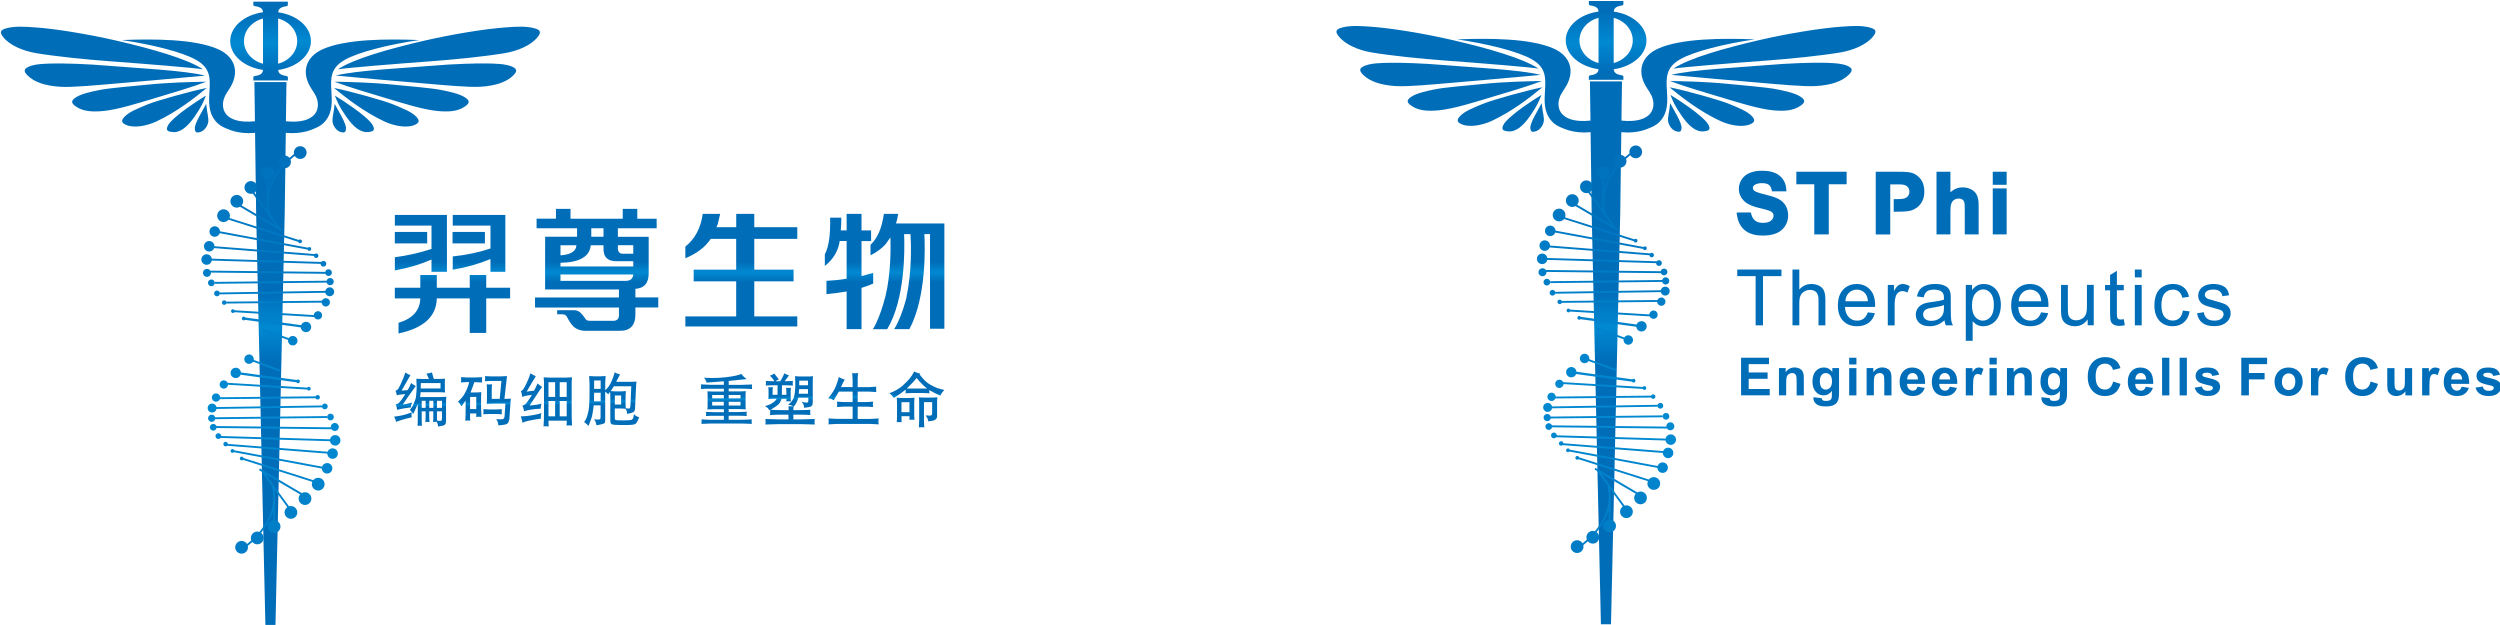
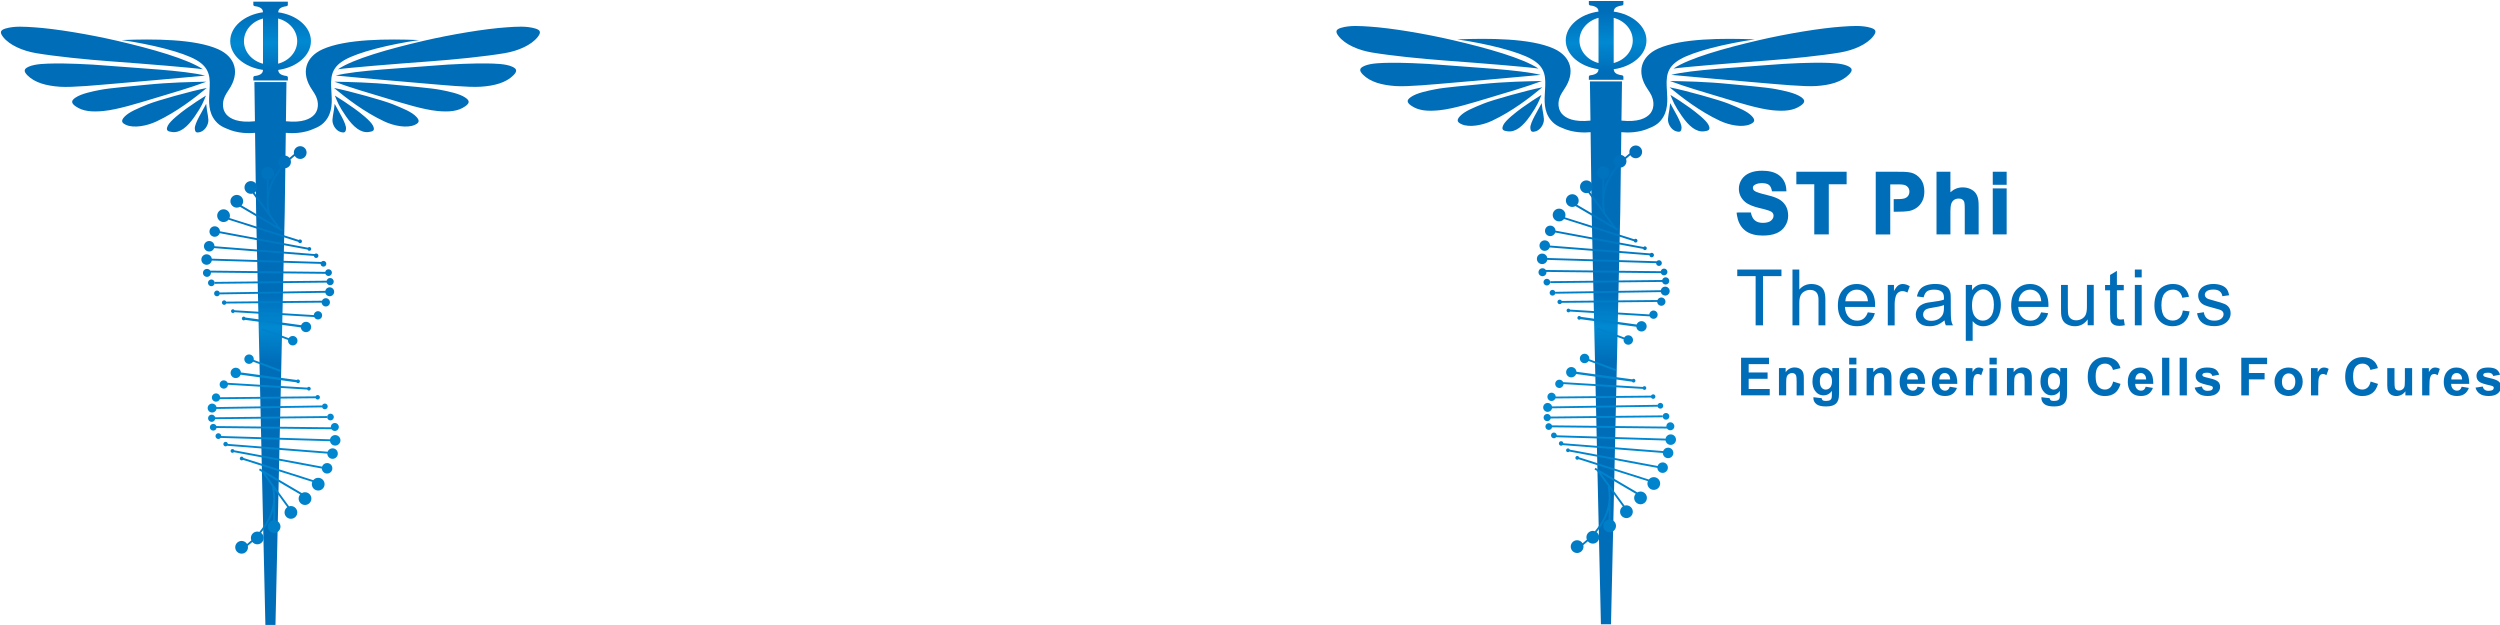
<svg xmlns="http://www.w3.org/2000/svg" version="1.1" id="图层_1" x="0px" y="0px" viewBox="0 0 608 152" style="enable-background:new 0 0 608 152;" xml:space="preserve">
  <style type="text/css">
	.st0{fill-rule:evenodd;clip-rule:evenodd;fill:url(#SVGID_1_);}
	.st1{fill-rule:evenodd;clip-rule:evenodd;fill:url(#SVGID_00000088852189740984202170000011915832080385590174_);}
	.st2{fill-rule:evenodd;clip-rule:evenodd;fill:url(#SVGID_00000142893983189385067800000008618846586814887043_);}
	.st3{fill-rule:evenodd;clip-rule:evenodd;fill:url(#SVGID_00000072274976744348809240000003121784005278759064_);}
	.st4{fill:url(#SVGID_00000080208020964186378260000015755691087962456711_);}
	.st5{fill-rule:evenodd;clip-rule:evenodd;fill:#006DB9;}
	.st6{fill:#006DB9;}
	.st7{fill-rule:evenodd;clip-rule:evenodd;fill:url(#SVGID_00000065763156901029613680000013234453107962911151_);}
	.st8{fill-rule:evenodd;clip-rule:evenodd;fill:url(#SVGID_00000054246843630168595660000013987248108644336049_);}
	.st9{fill-rule:evenodd;clip-rule:evenodd;fill:url(#SVGID_00000093156326675065009270000011596208261903114139_);}
</style>
  <linearGradient id="SVGID_1_" gradientUnits="userSpaceOnUse" x1="65.763" y1="88.142" x2="65.763" y2="71.029">
    <stop offset="0" style="stop-color:#006DB9" />
    <stop offset="0.49" style="stop-color:#0089D1" />
    <stop offset="1" style="stop-color:#006DB9" />
  </linearGradient>
  <path class="st0" d="M47.38,31.27c-0.08-1.26,1.86-4.27,2.76-6.02c0.19,2.28,0.74,3.6,0.46,4.65c-0.32,1.23-1.2,1.99-1.87,2.19  C47.77,32.38,47.44,32.2,47.38,31.27L47.38,31.27z M64.85,19.96h-1.19h-1.79l0.13,9.53c-4.03,0.42-6.01-0.56-6.98-1.69  c-1.37-1.73-0.61-3.74-0.4-4.21l0.01-0.02l0-0.01l0.01-0.02l0.01-0.02l0.01-0.03l0-0.01l0,0l0-0.01l0,0  c0.25-0.51,0.57-1.05,0.97-1.63c2.82-4.12,1.61-7.99-2.56-9.86c-5.64-2.53-15.82-2.54-23.47-2.24c7.15,1.04,14.81,2.91,18.19,4.88  c3.39,1.97,3.35,4.39,3.15,7.58c-0.15,2.39-0.33,5.06,1.44,7.2v0l0,0c0.14,0.17,0.29,0.34,0.46,0.5c0.58,0.58,1.39,1.04,2.26,1.37  c2.66,1.23,5.49,1.18,6.93,1.04l0.26,19.51l1.61,71.93l0.64,28.24h0.15h0.15h0.04h0.2h0.1h1.17h0.1h0.2h0.04h0.15h0.15l0.64-28.24  l1.61-71.93l0.26-19.51c1.44,0.14,4.27,0.2,6.93-1.04c0.87-0.33,1.68-0.8,2.26-1.37c0.17-0.16,0.32-0.33,0.46-0.5l0,0v0  c1.77-2.15,1.59-4.82,1.44-7.2c-0.2-3.19-0.24-5.61,3.15-7.58c3.38-1.97,11.04-3.84,18.19-4.88c-7.64-0.3-17.83-0.29-23.47,2.24  c-4.17,1.87-5.39,5.75-2.56,9.86c0.4,0.58,0.72,1.12,0.97,1.63l0,0l0,0.01l0,0l0,0.01l0.01,0.03l0.01,0.02l0.01,0.02l0,0.01  l0.01,0.02c0.21,0.48,0.97,2.49-0.4,4.21c-0.97,1.13-2.95,2.11-6.98,1.69l0.13-9.53h-1.79h-1.19h-0.04h-1.75H64.85L64.85,19.96z   M84.15,31.27c-0.06,0.93-0.39,1.11-1.35,0.82c-0.67-0.2-1.55-0.95-1.87-2.19c-0.28-1.05,0.27-2.37,0.46-4.65  C82.29,27,84.22,30.01,84.15,31.27L84.15,31.27z M90.69,30.53c0.63,1.27-0.05,1.45-1.05,1.58c-1.89,0.24-3.67-1.18-5.46-3.77  c-1.76-2.54-2.14-3.59-2.74-5.09c1.33,0.81,3.06,1.94,4.73,3.14C87.68,27.47,90.14,29.4,90.69,30.53L90.69,30.53z M101.26,28.41  c1.02,1.08,0.51,1.57-0.46,1.99c-1.83,0.79-4.94,0.26-7.34-0.87c-4.93-2.32-9.23-5.66-12.23-8.14c3.75,0.73,12.11,3.07,14.29,3.96  C98.07,26.4,100.12,27.2,101.26,28.41L101.26,28.41z M113.98,24.71c0.04,0.38-0.27,0.75-0.85,1.15c-1.78,1.25-4.02,1.4-6.79,1.13  c-3.48-0.34-8.52-1.94-11.64-2.87c-4.81-1.44-9.83-2.91-13.36-4.25c3.79,0.08,8.76,0.15,14.65,0.75c3.36,0.35,8.78,0.77,11.18,1.24  c1.98,0.39,4.58,0.91,6,1.88C113.7,24.1,113.95,24.41,113.98,24.71L113.98,24.71z M125.5,17.01c0.11,0.37-0.13,0.79-0.63,1.29  c-1.81,1.82-4.64,2.57-7.92,2.79c-3.01,0.21-9.48-0.44-13.7-0.79c-5.76-0.48-16.51-1.43-21.6-1.92c4.83-1.27,17.28-1.86,23.17-2.37  c5.78-0.5,11.03-0.61,13.47-0.58c2.02,0.03,4.67,0.07,6.24,0.77C125.11,16.46,125.42,16.72,125.5,17.01L125.5,17.01z M131.26,7.62  c0.15,0.35-0.04,0.8-0.47,1.35c-1.57,2.03-4.81,3.41-8.05,3.96c-4.63,0.78-12.03,1.54-18.16,1.99c-8.64,0.63-20.12,1.57-22.39,1.93  c3.75-2.52,12.36-4.96,20.92-6.94c6.65-1.54,14.9-2.92,20.15-3.27c2.26-0.15,4.76-0.36,6.95,0.3C130.8,7.12,131.14,7.34,131.26,7.62  L131.26,7.62z M40.83,30.53c-0.63,1.27,0.05,1.45,1.05,1.58c1.89,0.24,3.67-1.18,5.46-3.77c1.76-2.54,2.14-3.59,2.74-5.09  c-1.33,0.81-3.06,1.94-4.73,3.14C43.85,27.47,41.39,29.4,40.83,30.53L40.83,30.53z M30.26,28.41c-1.02,1.08-0.51,1.57,0.46,1.99  c1.83,0.79,4.94,0.26,7.34-0.87c4.93-2.32,9.23-5.66,12.23-8.14c-3.75,0.73-12.11,3.07-14.29,3.96  C33.45,26.4,31.41,27.2,30.26,28.41L30.26,28.41z M17.55,24.71c-0.04,0.38,0.27,0.75,0.85,1.15c1.78,1.25,4.02,1.4,6.79,1.13  c3.48-0.34,8.52-1.94,11.64-2.87c4.81-1.44,9.83-2.91,13.36-4.25c-3.79,0.08-8.76,0.15-14.65,0.75c-3.36,0.35-8.78,0.77-11.17,1.24  c-1.98,0.39-4.58,0.91-6.01,1.88C17.83,24.1,17.57,24.41,17.55,24.71L17.55,24.71z M6.03,17.01c0.08-0.29,0.39-0.54,0.97-0.8  c1.58-0.7,4.23-0.74,6.24-0.77c2.44-0.04,7.69,0.08,13.47,0.58c5.89,0.51,18.34,1.1,23.17,2.37c-5.08,0.48-15.84,1.43-21.6,1.92  c-4.22,0.35-10.69,1-13.7,0.79c-3.28-0.23-6.12-0.97-7.92-2.79C6.16,17.79,5.92,17.38,6.03,17.01L6.03,17.01z M0.27,7.62  c0.12-0.27,0.45-0.49,1.06-0.68c2.19-0.66,4.69-0.44,6.95-0.3c5.25,0.34,13.5,1.73,20.15,3.27c8.56,1.98,17.17,4.43,20.92,6.94  c-2.27-0.36-13.75-1.3-22.39-1.93c-6.13-0.45-13.53-1.21-18.16-1.99C5.55,12.38,2.31,11,0.74,8.97C0.31,8.41,0.12,7.97,0.27,7.62z" />
  <linearGradient id="SVGID_00000095310981238490040510000015404406772916371354_" gradientUnits="userSpaceOnUse" x1="42.922" y1="165.174" x2="81.305" y2="31.318">
    <stop offset="0" style="stop-color:#006DB9" />
    <stop offset="0.49" style="stop-color:#0089D1" />
    <stop offset="1" style="stop-color:#006DB9" />
  </linearGradient>
  <path style="fill-rule:evenodd;clip-rule:evenodd;fill:url(#SVGID_00000095310981238490040510000015404406772916371354_);" d="  M80.37,102.24c-0.45,0-0.82-0.37-0.82-0.82c0-0.45,0.37-0.82,0.82-0.82c0.45,0,0.82,0.37,0.82,0.82  C81.18,101.87,80.82,102.24,80.37,102.24L80.37,102.24z M73.01,120.25l-8.46-4.97l2.04,2.79l0.02,0l0.01,0.04l3.67,5.03  c0.15-0.05,0.3-0.07,0.46-0.07c0.86,0,1.55,0.7,1.55,1.55c0,0.86-0.7,1.55-1.55,1.55c-0.86,0-1.55-0.7-1.55-1.55  c0-0.53,0.27-1,0.67-1.28l-3.09-4.24c0.02,0.19,0.04,0.39,0.05,0.61c0.07,0.6,0.09,1.18,0.07,1.74c0.04,1.85-0.01,3.93-0.04,5.08  c0.76,0.1,1.35,0.75,1.35,1.54c0,0.86-0.7,1.55-1.55,1.55c-0.86,0-1.55-0.7-1.55-1.55c0-0.77,0.56-1.41,1.3-1.53  c0.02-0.59,0.04-1.42,0.05-2.35c-0.62,2.12-1.77,3.94-2.96,5.39c0.38,0.28,0.63,0.74,0.63,1.25c0,0.86-0.7,1.55-1.55,1.55  c-0.49,0-0.92-0.22-1.21-0.57c-0.42,0.38-0.8,0.7-1.1,0.93c0.03,0.12,0.04,0.24,0.04,0.36c0,0.86-0.7,1.55-1.55,1.55  c-0.86,0-1.55-0.7-1.55-1.55c0-0.86,0.7-1.55,1.55-1.55c0.56,0,1.06,0.3,1.33,0.75c0.29-0.24,0.65-0.53,1.04-0.89  c-0.07-0.18-0.11-0.37-0.11-0.58c0-0.86,0.7-1.55,1.55-1.55c0.18,0,0.35,0.03,0.51,0.09c1.66-2,3.26-4.75,3.37-7.99  c-0.01-0.55-0.03-1.08-0.06-1.55c-0.05-0.41-0.12-0.83-0.22-1.25l0.08-0.02c-0.02-0.1-0.03-0.19-0.05-0.27l-2.63-3.61l-0.58-0.34  l0.23-0.4l10.18,5.98c0.23-0.13,0.5-0.21,0.78-0.21c0.86,0,1.55,0.7,1.55,1.55c0,0.86-0.7,1.55-1.55,1.55  c-0.86,0-1.55-0.7-1.55-1.55C72.62,120.89,72.77,120.52,73.01,120.25L73.01,120.25z M75.95,117.18c-0.07,0.18-0.11,0.37-0.11,0.57  c0,0.86,0.7,1.55,1.55,1.55c0.86,0,1.55-0.7,1.55-1.55c0-0.86-0.7-1.55-1.55-1.55c-0.49,0-0.92,0.22-1.21,0.58l-16.96-5.4  c-0.06-0.19-0.23-0.33-0.44-0.33c-0.25,0-0.46,0.2-0.46,0.46s0.2,0.46,0.46,0.46c0.13,0,0.24-0.05,0.32-0.13L75.95,117.18  L75.95,117.18z M79.6,110.32l-24.36-1.91c-0.1,0.09-0.23,0.15-0.37,0.15c-0.3,0-0.55-0.24-0.55-0.55c0-0.3,0.24-0.55,0.55-0.55  c0.29,0,0.52,0.22,0.54,0.5l24.27,1.9c0.18-0.49,0.65-0.83,1.2-0.83c0.71,0,1.28,0.57,1.28,1.28c0,0.71-0.57,1.28-1.28,1.28  C80.18,111.59,79.61,111.02,79.6,110.32L79.6,110.32z M80.26,107.3c0.1,0.61,0.63,1.07,1.26,1.07c0.71,0,1.28-0.57,1.28-1.28  c0-0.71-0.57-1.28-1.28-1.28c-0.62,0-1.14,0.44-1.25,1.03l-26.46-0.8c-0.01-0.38-0.32-0.68-0.7-0.68c-0.39,0-0.7,0.31-0.7,0.7  c0,0.39,0.31,0.7,0.7,0.7c0.22,0,0.42-0.1,0.54-0.26L80.26,107.3L80.26,107.3z M80.62,104.39l-27.96-0.3  c-0.08,0.37-0.41,0.64-0.8,0.64c-0.45,0-0.82-0.37-0.82-0.82c0-0.45,0.37-0.82,0.82-0.82c0.35,0,0.65,0.22,0.77,0.53l27.83,0.3  c0-0.03,0-0.05,0-0.08c0-0.54,0.43-0.97,0.97-0.97c0.54,0,0.97,0.43,0.97,0.97c0,0.54-0.43,0.97-0.97,0.97  C81.09,104.81,80.8,104.64,80.62,104.39L80.62,104.39z M79.52,101.65l-27.19,0.29c-0.1,0.38-0.44,0.66-0.85,0.66  c-0.49,0-0.88-0.39-0.88-0.88s0.39-0.88,0.88-0.88c0.4,0,0.74,0.27,0.85,0.64l27.19-0.29L79.52,101.65L79.52,101.65z M78.31,99.07  l-25.65,0.39c-0.1,0.5-0.54,0.87-1.07,0.87c-0.6,0-1.09-0.49-1.09-1.09c0-0.6,0.49-1.09,1.09-1.09c0.52,0,0.96,0.37,1.07,0.85  l25.64-0.39l0,0.22c0-0.38,0.32-0.69,0.7-0.69c0.39,0,0.7,0.31,0.7,0.7c0,0.38-0.31,0.7-0.7,0.7c-0.37,0-0.68-0.29-0.7-0.66  L78.31,99.07L78.31,99.07z M76.75,96.85l-23.28,0.22c-0.15,0.36-0.51,0.62-0.93,0.62c-0.56,0-1.01-0.45-1.01-1.01  c0-0.56,0.45-1.01,1.01-1.01c0.53,0,0.97,0.41,1.01,0.94l23.2-0.22c0.09-0.19,0.28-0.32,0.5-0.32c0.3,0,0.55,0.24,0.55,0.55  c0,0.3-0.24,0.55-0.55,0.55C77.03,97.16,76.84,97.03,76.75,96.85L76.75,96.85z M74.71,94.74l-19.27-1.17  c-0.03,0.53-0.47,0.95-1.01,0.95c-0.56,0-1.01-0.45-1.01-1.01c0-0.56,0.45-1.01,1.01-1.01c0.41,0,0.76,0.25,0.92,0.6l19.38,1.17  c0.08-0.12,0.22-0.2,0.38-0.2c0.25,0,0.46,0.2,0.46,0.46c0,0.25-0.2,0.46-0.46,0.46C74.94,94.99,74.79,94.89,74.71,94.74  L74.71,94.74z M61.71,87.53l6.52,2.43l-0.16,0.43l-6.52-2.43c-0.2,0.33-0.57,0.54-0.98,0.54c-0.64,0-1.15-0.52-1.15-1.15  c0-0.64,0.52-1.15,1.15-1.15c0.64,0,1.15,0.52,1.15,1.15C61.72,87.41,61.72,87.47,61.71,87.53L61.71,87.53z M78.27,113.95  c0.03,0.68,0.59,1.22,1.28,1.22c0.71,0,1.28-0.57,1.28-1.28c0-0.71-0.57-1.28-1.28-1.28c-0.57,0-1.05,0.37-1.22,0.88l-21.36-3.98  c-0.06-0.18-0.23-0.3-0.43-0.3c-0.25,0-0.46,0.2-0.46,0.46s0.2,0.46,0.46,0.46c0.14,0,0.26-0.06,0.34-0.16L78.27,113.95  L78.27,113.95z M72.09,92.98c0.08,0.13,0.23,0.22,0.39,0.22c0.25,0,0.46-0.2,0.46-0.46c0-0.25-0.2-0.46-0.46-0.46  c-0.12,0-0.23,0.05-0.32,0.13L58.6,90.58c-0.06-0.64-0.6-1.15-1.26-1.15c-0.7,0-1.26,0.57-1.26,1.26c0,0.7,0.56,1.26,1.26,1.26  c0.54,0,1-0.34,1.18-0.82L72.09,92.98L72.09,92.98z M51.4,67.97c0.45,0,0.82,0.37,0.82,0.82c0,0.45-0.37,0.82-0.82,0.82  c-0.45,0-0.82-0.37-0.82-0.82C50.58,68.34,50.95,67.97,51.4,67.97L51.4,67.97z M58.75,49.96l8.46,4.97l-2.04-2.79l-0.02,0  l-0.01-0.04l-3.67-5.03c-0.15,0.05-0.3,0.07-0.46,0.07c-0.86,0-1.55-0.7-1.55-1.55c0-0.86,0.7-1.55,1.55-1.55  c0.86,0,1.55,0.7,1.55,1.55c0,0.53-0.27,1-0.67,1.28l3.09,4.24c-0.02-0.19-0.04-0.39-0.05-0.61c-0.07-0.59-0.09-1.18-0.07-1.74  c-0.04-1.85,0.01-3.93,0.04-5.08c-0.76-0.1-1.35-0.75-1.35-1.54c0-0.86,0.7-1.55,1.55-1.55c0.86,0,1.55,0.7,1.55,1.55  c0,0.77-0.56,1.41-1.3,1.53c-0.02,0.59-0.04,1.42-0.05,2.35c0.62-2.12,1.77-3.94,2.96-5.39c-0.38-0.28-0.63-0.74-0.63-1.25  c0-0.86,0.7-1.55,1.56-1.55c0.49,0,0.92,0.22,1.21,0.57c0.42-0.38,0.8-0.69,1.1-0.93c-0.03-0.12-0.04-0.24-0.04-0.36  c0-0.86,0.7-1.56,1.55-1.56c0.86,0,1.55,0.7,1.55,1.56c0,0.86-0.7,1.55-1.55,1.55c-0.56,0-1.06-0.3-1.33-0.75  c-0.29,0.23-0.65,0.53-1.04,0.89c0.07,0.18,0.11,0.37,0.11,0.58c0,0.86-0.7,1.55-1.55,1.55c-0.18,0-0.35-0.03-0.51-0.09  c-1.66,2-3.26,4.75-3.37,7.99c0.01,0.55,0.03,1.08,0.06,1.55c0.05,0.41,0.12,0.83,0.22,1.25l-0.08,0.02  c0.02,0.1,0.03,0.19,0.05,0.27l2.63,3.61l0.58,0.34l-0.23,0.4l-10.18-5.98c-0.23,0.13-0.5,0.21-0.78,0.21  c-0.86,0-1.56-0.7-1.56-1.55c0-0.86,0.7-1.55,1.56-1.55c0.86,0,1.55,0.7,1.55,1.55C59.14,49.32,59,49.68,58.75,49.96L58.75,49.96z   M55.81,53.02c0.07-0.18,0.11-0.37,0.11-0.57c0-0.86-0.7-1.55-1.55-1.55c-0.86,0-1.55,0.7-1.55,1.55c0,0.86,0.7,1.55,1.55,1.55  c0.49,0,0.92-0.22,1.21-0.58l16.96,5.4c0.05,0.19,0.23,0.33,0.44,0.33c0.25,0,0.46-0.2,0.46-0.46c0-0.25-0.2-0.46-0.46-0.46  c-0.13,0-0.24,0.05-0.32,0.13L55.81,53.02L55.81,53.02z M52.16,59.88l24.36,1.91c0.1-0.09,0.23-0.15,0.37-0.15  c0.3,0,0.55,0.24,0.55,0.55c0,0.3-0.24,0.55-0.55,0.55c-0.29,0-0.52-0.22-0.54-0.5l-24.27-1.9c-0.18,0.49-0.65,0.83-1.2,0.83  c-0.71,0-1.28-0.57-1.28-1.28c0-0.71,0.57-1.28,1.28-1.28C51.59,58.62,52.16,59.18,52.16,59.88L52.16,59.88z M51.51,62.91  c-0.1-0.61-0.63-1.07-1.26-1.07c-0.71,0-1.28,0.57-1.28,1.28c0,0.71,0.57,1.28,1.28,1.28c0.62,0,1.14-0.44,1.25-1.03l26.46,0.8  c0.01,0.38,0.32,0.68,0.7,0.68c0.39,0,0.7-0.31,0.7-0.7c0-0.39-0.31-0.7-0.7-0.7c-0.22,0-0.42,0.1-0.55,0.26L51.51,62.91  L51.51,62.91z M51.14,65.82l27.96,0.3c0.08-0.37,0.41-0.64,0.8-0.64c0.45,0,0.82,0.37,0.82,0.82c0,0.45-0.37,0.82-0.82,0.82  c-0.35,0-0.65-0.22-0.77-0.53l-27.83-0.3c0,0.03,0,0.05,0,0.08c0,0.54-0.43,0.97-0.97,0.97c-0.54,0-0.97-0.43-0.97-0.97  c0-0.54,0.43-0.97,0.97-0.97C50.67,65.39,50.97,65.56,51.14,65.82L51.14,65.82z M52.25,68.56l27.19-0.29  c0.1-0.38,0.44-0.66,0.85-0.66c0.49,0,0.88,0.39,0.88,0.88c0,0.49-0.39,0.88-0.88,0.88c-0.4,0-0.74-0.27-0.85-0.64l-27.19,0.29  L52.25,68.56L52.25,68.56z M53.46,71.13l25.65-0.39c0.1-0.5,0.54-0.87,1.07-0.87c0.6,0,1.09,0.49,1.09,1.09  c0,0.6-0.49,1.09-1.09,1.09c-0.52,0-0.96-0.37-1.07-0.85l-25.64,0.39l0-0.23c0,0.39-0.31,0.7-0.7,0.7c-0.39,0-0.7-0.31-0.7-0.7  c0-0.38,0.31-0.7,0.7-0.7c0.37,0,0.68,0.29,0.7,0.66L53.46,71.13L53.46,71.13z M55.02,73.36l23.28-0.22  c0.15-0.36,0.51-0.62,0.93-0.62c0.56,0,1.01,0.45,1.01,1.01c0,0.56-0.45,1.01-1.01,1.01c-0.53,0-0.97-0.41-1.01-0.94l-23.2,0.22  c-0.09,0.19-0.28,0.32-0.5,0.32c-0.3,0-0.55-0.24-0.55-0.55c0-0.3,0.24-0.55,0.55-0.55C54.74,73.04,54.93,73.17,55.02,73.36  L55.02,73.36z M57.05,75.46l19.27,1.17c0.03-0.53,0.47-0.95,1.01-0.95c0.56,0,1.01,0.45,1.01,1.01c0,0.56-0.45,1.01-1.01,1.01  c-0.41,0-0.77-0.25-0.92-0.6l-19.38-1.17c-0.08,0.12-0.22,0.2-0.38,0.2c-0.25,0-0.46-0.2-0.46-0.46c0-0.25,0.2-0.46,0.46-0.46  C56.82,75.21,56.97,75.31,57.05,75.46L57.05,75.46z M53.5,56.25c-0.03-0.68-0.59-1.22-1.28-1.22c-0.71,0-1.28,0.57-1.28,1.28  c0,0.71,0.57,1.28,1.28,1.28c0.57,0,1.05-0.37,1.22-0.88L74.8,60.7c0.06,0.18,0.23,0.3,0.43,0.3c0.25,0,0.46-0.2,0.46-0.46  c0-0.25-0.2-0.46-0.46-0.46c-0.14,0-0.26,0.06-0.34,0.16L53.5,56.25L53.5,56.25z M59.67,77.22C59.59,77.09,59.45,77,59.28,77  c-0.25,0-0.46,0.2-0.46,0.46c0,0.25,0.2,0.46,0.46,0.46c0.12,0,0.23-0.05,0.32-0.13l13.56,1.84c0.06,0.64,0.6,1.15,1.26,1.15  c0.7,0,1.26-0.57,1.26-1.26c0-0.7-0.56-1.26-1.26-1.26c-0.54,0-1,0.34-1.18,0.82L59.67,77.22L59.67,77.22z M71.2,84.01  c-0.64,0-1.15-0.52-1.15-1.15c0-0.06,0-0.12,0.01-0.18l-6.52-2.43l0.16-0.43l6.52,2.43c0.2-0.33,0.57-0.54,0.98-0.54  c0.64,0,1.15,0.52,1.15,1.15C72.35,83.49,71.83,84.01,71.2,84.01z" />
  <linearGradient id="SVGID_00000005968324986714109300000017700989831631924901_" gradientUnits="userSpaceOnUse" x1="66.07" y1="17.64" x2="65.558" y2="2.958">
    <stop offset="0" style="stop-color:#006DB9" />
    <stop offset="0.49" style="stop-color:#0089D1" />
    <stop offset="1" style="stop-color:#006DB9" />
  </linearGradient>
  <path style="fill-rule:evenodd;clip-rule:evenodd;fill:url(#SVGID_00000005968324986714109300000017700989831631924901_);" d="  M67.64,4.5v4.71v1.57v4.71c2.68-0.7,4.64-2.9,4.64-5.5C72.28,7.4,70.32,5.21,67.64,4.5L67.64,4.5z M63.96,9.22V4.51  c-2.68,0.7-4.63,2.9-4.63,5.5c0,2.6,1.95,4.79,4.63,5.49v-4.71V9.22L63.96,9.22z M67.65,2.99c4.54,0.63,7.97,3.53,7.97,7.01  c0,3.48-3.43,6.38-7.97,7.01c0.01,0.15,0.04,0.29,0.09,0.41l0,0l0,0c0.23,0.78,1.37,0.99,1.87,1.05c0.01,0,0.02,0.01,0.04,0.01  c0.31,0.04,0.35,0.27,0.36,0.32v0.04l0,0v0v0.73h-8.4v-0.73v0l0,0v-0.03v0v0v0c0-0.02,0.02-0.29,0.35-0.33  c0.5-0.05,1.96-0.28,1.98-1.34c0.01-0.05,0.01-0.09,0.02-0.14c-4.54-0.63-7.97-3.53-7.97-7.01c0-3.48,3.43-6.38,7.97-7.01  c0-0.05-0.01-0.09-0.02-0.14c-0.02-1.06-1.48-1.29-1.98-1.34c-0.33-0.05-0.35-0.31-0.35-0.33v0v0v0V1.15l0,0v0V0.41H70v0.73v0l0,0  v0.04C70,1.25,69.95,1.47,69.65,1.51c-0.01,0-0.03,0-0.04,0.01c-0.5,0.06-1.63,0.27-1.87,1.05l0,0l0,0  C67.7,2.7,67.66,2.84,67.65,2.99z" />
  <linearGradient id="SVGID_00000133531140635520680650000003613875279217659540_" gradientUnits="userSpaceOnUse" x1="162.854" y1="68.644" x2="162.854" y2="63.721">
    <stop offset="0" style="stop-color:#006DB9" />
    <stop offset="0.49" style="stop-color:#0089D1" />
    <stop offset="1" style="stop-color:#006DB9" />
  </linearGradient>
-   <path style="fill-rule:evenodd;clip-rule:evenodd;fill:url(#SVGID_00000133531140635520680650000003613875279217659540_);" d="  M119.28,66.1V63c-2.93,1.21-5.99,2.07-9.17,2.59v-3.23c3.36-0.34,6.42-0.99,9.17-1.93v-5.56h-9.17v-2.59h12.79V66.1H119.28  L119.28,66.1z M215.38,59.39c-0.88,0.99-2.1,1.9-3.67,2.71v-2.58c1.67-1.51,2.75-4.01,3.25-7.51h3.5c-0.01,0.05-0.02,0.09-0.03,0.14  c-0.17,0.95-0.35,1.68-0.52,2.19h11.76v20.21v1.11c0.02,0.34,0.02,0.66,0,0.96v3.32h-3.49v-3.92v-0.04v-0.45v-0.98V56.93h-0.25  h-1.13c0.17,3.08,0.55,15.25-3.63,23.11h-3.7c0.65-1.01,1.23-2.34,1.71-3.62c0.33-0.84,0.62-1.72,0.87-2.62  c0.33-1.11,0.51-1.88,0.51-1.88s-0.04,0.13-0.13,0.35c1.43-6.42,1.12-13.47,1-15.32h-1.55c0.17,4.14,0.22,15.83-4.11,23.11h-3.49  c1.08-1.68,1.96-4.21,2.5-6.01c0.2-0.64,0.38-1.31,0.55-1.97c0.02-0.1,0.04-0.15,0.04-0.15l0,0.01c1.26-5.33,1.28-11.2,1.18-14.21  C216.26,58.14,215.88,58.72,215.38,59.39L215.38,59.39z M200.6,64.68c2.07-1.63,3.27-3.66,3.62-6.07h1.68v9.17  c-1.47,0.26-3.1,0.43-4.91,0.52v3.23c1.84-0.17,3.44-0.38,4.79-0.63h0c0.04-0.01,0.08-0.01,0.12-0.02v9.16h3.62V70.01  c1.57-0.49,2.62-0.95,2.81-1.04l0,0c0.01,0,0.02-0.01,0.03-0.01l0,0v-2.59l-2.84,0.78v-8.53h2.33v-2.59h-2.33v-4.02h-3.62v4.02  h-1.42c0.09-0.95,0.13-1.98,0.13-3.1h-2.72c0.09,4.22-0.34,7.19-1.29,8.91V64.68L200.6,64.68z M104.94,66.1v-2.97  c-2.65,1.16-5.62,2.04-8.91,2.64v-3.21c3.21-0.43,6.18-1.1,8.91-2.02v-5.68h-8.91v-1.54v-1.05h12.66V66.1H104.94L104.94,66.1z   M96.02,69.98h6.2v-3.1h4.01v3.1h8.01v-3.1h4.01v3.1h5.81v2.59h-5.81v8.4h-4.01v-8.4h-8.01c-0.09,4.39-3.19,7.23-9.31,8.53v-2.59  c3.45-1.04,5.21-3.02,5.3-5.94h-6.2V69.98L96.02,69.98z M130.5,55.51v-2.33h4.71V50.8h3.54v2.39h2.86h6.98h2.86V50.8h3.54v2.39h2.59  h2.12v2.33h-9.43v2.07h7.49v8.65c0.08,2.5-0.99,3.84-3.23,4.01v2.07h5.56v2.45h-5.56v1.68c0,2.76-1.33,4.09-4.01,4h-3.01h-1.25  h-4.21c-0.69-0.05-1.26-0.23-1.73-0.46c-0.02-0.01-0.04-0.02-0.06-0.03c-0.05-0.03-0.11-0.06-0.16-0.08  c-0.21-0.12-0.42-0.28-0.6-0.46l-0.01-0.01l-0.01-0.01l0,0l-0.01-0.01l0,0l-0.01-0.01l-0.01-0.01l0,0l-0.01-0.01l0,0l-0.01-0.01  l-0.01-0.01l-0.01-0.01l-0.01-0.01l0,0l-0.01-0.01l0,0l-0.01-0.01l-0.01-0.01l0-0.01l-0.01-0.01l0,0l-0.01-0.01l-0.01-0.01  l-0.01-0.01l-0.01-0.01l0,0l-0.01-0.01l0,0l-0.01-0.01l-0.01-0.01l-0.01-0.01l-0.01-0.01v0l-0.01-0.01l-0.01-0.01l-0.01-0.01  l-0.01-0.01l-0.02-0.02l0,0l-0.01-0.01l-0.01-0.01l-0.01-0.01c-0.28-0.32-0.51-0.66-0.68-0.93c-0.12-0.2-0.23-0.4-0.33-0.57  c-0.1-0.23-0.21-0.42-0.31-0.57l0,0l0,0c-0.08-0.11-0.15-0.19-0.22-0.27c-0.08-0.08-0.37-0.31-0.93-0.31h-1.19v-0.98h0.55h0.42h0.43  h0.57h2.19h0.11c0.26,0.01,0.95,0.1,1.56,0.76c0.03,0.03,0.06,0.07,0.09,0.1c0.01,0.02,0.03,0.03,0.04,0.04  c0.31,0.36,0.66,0.8,0.97,1.27l0.04,0.06l0,0l0,0l0,0c0.04,0.06,0.26,0.34,0.93,0.34h2.86h0.27h2.31c1.2,0.08,1.76-0.43,1.68-1.55  v-1.68h-20.41v-2.45h20.41v-1.94h-17.96V57.58h7.76v-2.07H130.5L130.5,55.51z M143.8,55.51v2.07h2.97v-2.07H143.8L143.8,55.51z   M154.01,59.64h-3.74v0.39c-0.09,1.21,0.39,1.77,1.42,1.68h2.32V59.64L154.01,59.64z M136.31,62.1c2.5-0.17,3.79-0.99,3.88-2.45  h-3.88V62.1L136.31,62.1z M136.31,68.3h15.89c1.12,0,1.72-0.52,1.81-1.55h-17.7V68.3L136.31,68.3z M150.13,63.52  c-2.32,0.09-3.45-0.99-3.36-3.23v-0.64h-3.1c-0.26,2.76-2.71,4.18-7.36,4.26v0.9h17.7v-1.29H150.13L150.13,63.52z M166.69,59.96  c2.34-1.87,3.75-4.52,4.21-7.95h4.25c-0.17,0.67-0.37,1.54-0.62,2.59c-0.17,0.26-0.26,0.47-0.26,0.65h4.78v-3.24h4.39v3.24h10.46  v0.82v2.02h-10.46v7.49H193v2.84h-9.56v8.53h10.46v2.45h-27.22v-2.45h12.36v-8.53h-10.34v-2.84h10.34V58.1h-6.2  c-1.29,1.97-3.34,3.54-6.16,4.71V59.96L166.69,59.96z M96.02,56.41v2.78h7.87v-2.78H96.02L96.02,56.41z M110.06,56.41v2.78h7.87  v-2.78H110.06z" />
  <linearGradient id="SVGID_00000177486226606196908920000006303811315296717713_" gradientUnits="userSpaceOnUse" x1="162.752" y1="97.955" x2="162.732" y2="96.827">
    <stop offset="0" style="stop-color:#006DB9" />
    <stop offset="0.49" style="stop-color:#0089D1" />
    <stop offset="1" style="stop-color:#006DB9" />
  </linearGradient>
-   <path style="fill:url(#SVGID_00000177486226606196908920000006303811315296717713_);" d="M95.84,101.33l0.66-0.09  c1.07-0.14,2.07-0.38,3-0.72l0.62-0.22c-0.02,0.21-0.04,0.37-0.04,0.5c0,0.13,0,0.22,0.01,0.28l0.03,0.41l-0.47,0.11l-0.82,0.2  c-0.57,0.15-1.18,0.33-1.84,0.56l-0.68,0.23c-0.03-0.19-0.07-0.35-0.11-0.5C96.16,101.95,96.04,101.69,95.84,101.33L95.84,101.33z   M96.21,95.04c0.14-0.07,0.28-0.15,0.44-0.26c0.16-0.11,0.39-0.48,0.68-1.09c0.29-0.62,0.53-1.14,0.7-1.58  c0.17-0.44,0.29-0.75,0.35-0.93l0.17-0.57c0.5,0.28,0.76,0.42,0.8,0.43l0.47,0.19l-0.59,1.03l-0.59,1.02L97.66,95l1.46-0.12  c0.25-0.38,0.44-0.72,0.57-1.02l0.29-0.71c0.33,0.26,0.71,0.51,1.13,0.75l-0.32,0.44c-0.99,1.35-1.94,2.69-2.83,4.03  c0.6-0.08,0.95-0.13,1.05-0.16l1.22-0.32c-0.09,0.21-0.15,0.39-0.19,0.52c-0.04,0.13-0.08,0.36-0.13,0.68l-0.44,0.05  c-1,0.13-1.73,0.25-2.17,0.36l-0.71,0.18c-0.07-0.45-0.13-0.73-0.17-0.84l-0.17-0.49c0.2-0.05,0.39-0.12,0.58-0.22  c0.18-0.1,0.46-0.4,0.82-0.9c0.36-0.51,0.67-0.97,0.91-1.4c-0.75,0.07-1.21,0.12-1.36,0.15l-0.7,0.16c-0.02-0.18-0.05-0.31-0.07-0.4  l-0.1-0.29L96.21,95.04L96.21,95.04z M99.68,99.69l0.45,0.47c0.05,0.05,0.16,0.23,0.34,0.53l0.3-0.59c0.13-0.26,0.41-0.87,0.83-1.84  v3.61c0,0.42,0,0.72-0.01,0.91c-0.01,0.18-0.03,0.45-0.05,0.78c0.23-0.03,0.42-0.05,0.55-0.04c0.14,0,0.32,0.02,0.53,0.04  l-0.05-0.77c-0.01-0.12-0.01-0.43-0.01-0.92v-1.83h0.95v1.17c0,0.25,0,0.48-0.02,0.68c-0.01,0.2-0.03,0.46-0.05,0.76  c0.27-0.04,0.43-0.05,0.49-0.05c0.06,0,0.24,0.02,0.53,0.05l-0.05-0.67c-0.01-0.17-0.02-0.42-0.02-0.77v-1.17h0.99v1.14  c0,0.33,0,0.58-0.01,0.74c-0.01,0.17-0.03,0.4-0.05,0.7c0.43-0.04,0.73-0.06,0.88-0.05l0.16,0.3c0.04,0.09,0.08,0.2,0.11,0.35  c0.03,0.15,0.06,0.32,0.09,0.52c0.88-0.13,1.39-0.26,1.55-0.39c0.15-0.13,0.25-0.25,0.28-0.36c0.03-0.11,0.05-0.27,0.07-0.47  c0.01-0.21,0.02-0.33,0.02-0.36v-4.19c0-0.31,0-0.55,0.01-0.73c0.01-0.18,0.03-0.42,0.06-0.74c-0.5,0.04-0.99,0.06-1.47,0.06h-4.92  l0.08-0.55c0.01-0.07,0.03-0.28,0.05-0.62h4.56c0.45,0,0.92,0.02,1.4,0.06l-0.05-0.6c-0.01-0.15-0.02-0.37-0.02-0.65v-0.85  c0-0.43,0-0.68,0-0.75c0-0.07,0.03-0.23,0.07-0.5c-0.5,0.04-0.97,0.06-1.4,0.06h-1.34l-0.12-0.36c-0.02-0.06-0.07-0.21-0.13-0.45  c-0.06-0.25-0.13-0.5-0.21-0.77c-0.4,0.14-0.85,0.23-1.34,0.29l0.22,0.4c0.09,0.17,0.22,0.47,0.38,0.9h-1.56  c-0.48,0-0.98-0.02-1.49-0.06l0.07,1.94c0,0.02,0,0.07,0,0.13v0.21c0,0.18-0.02,0.53-0.06,1.05c-0.03,0.52-0.07,0.9-0.11,1.14  c-0.04,0.24-0.14,0.56-0.29,0.97c-0.15,0.41-0.3,0.75-0.44,1.03c-0.14,0.28-0.31,0.55-0.51,0.82L99.68,99.69L99.68,99.69z   M102.32,94.48l0.03-1.32h4.79v1.32H102.32L102.32,94.48z M102.56,99.19v-1.71h0.95v1.71H102.56L102.56,99.19z M104.4,99.19v-1.71  h0.99v1.71H104.4L104.4,99.19z M106.32,102.29l-0.04-0.35c-0.01-0.08-0.01-0.33-0.01-0.76v-1.14h1.22v1.55c0,0.06,0,0.16-0.01,0.3  c-0.01,0.14-0.03,0.26-0.08,0.35c-0.04,0.09-0.21,0.13-0.51,0.12C106.69,102.34,106.49,102.32,106.32,102.29L106.32,102.29z   M106.27,99.19v-1.71h1.22v1.71H106.27L106.27,99.19z M111.38,97.68l0.38-0.36c0.47-0.45,0.83-0.88,1.08-1.3  c0.25-0.41,0.47-0.86,0.69-1.34c0.21-0.48,0.38-0.95,0.49-1.42l0.08-0.34l-0.58,0.01c-0.52,0.01-0.99,0.03-1.42,0.07  c0.02-0.19,0.03-0.32,0.04-0.41c0.01-0.09,0.01-0.17,0.01-0.23c0-0.06-0.01-0.14-0.01-0.24l-0.03-0.39  c0.62,0.04,1.09,0.07,1.42,0.07h2.21c0.35,0,0.86-0.02,1.52-0.07c-0.02,0.19-0.04,0.33-0.04,0.42c-0.01,0.09-0.01,0.16-0.01,0.23  c0,0.07,0.01,0.14,0.02,0.24l0.03,0.4c-0.53-0.04-1.04-0.07-1.52-0.07h-0.4c-0.11,0.32-0.21,0.63-0.32,0.96  c-0.11,0.32-0.3,0.83-0.58,1.53h1.13c0.47,0,0.97-0.02,1.49-0.07c-0.03,0.39-0.05,0.69-0.06,0.9C117,96.46,117,96.75,117,97.1v2.07  c0,0.19,0.01,0.55,0.04,1.1l0.05,1.12c-0.27-0.03-0.48-0.04-0.65-0.04c-0.16,0-0.37,0.01-0.64,0.04c0.02-0.17,0.03-0.28,0.03-0.33  c0-0.05,0-0.19,0-0.42v-0.08h-1.51v0.62v0.55l0.04,0.57c-0.26-0.03-0.46-0.04-0.61-0.04c-0.15,0-0.35,0.01-0.59,0.04  c0.03-0.49,0.05-0.88,0.06-1.18c0.01-0.3,0.02-0.63,0.02-1v-2.69c-0.45,0.62-0.69,0.94-0.71,0.97l-0.33,0.4  c-0.1-0.16-0.19-0.31-0.28-0.46c-0.08-0.15-0.13-0.23-0.14-0.25L111.38,97.68L111.38,97.68z M114.32,99.48h1.51v-2.94h-1.51V99.48  L114.32,99.48z M117.53,100.74c0.02-0.18,0.03-0.31,0.04-0.4c0.01-0.09,0.01-0.16,0.02-0.21c0-0.07,0-0.15-0.01-0.24l-0.04-0.38  c0.63,0.04,1.11,0.07,1.44,0.07h1.67c0.34,0,0.81-0.02,1.41-0.07c-0.02,0.18-0.04,0.32-0.04,0.41c-0.01,0.09-0.01,0.17-0.01,0.23  c0,0.06,0,0.13,0.02,0.21l0.04,0.38c-0.51-0.04-0.98-0.06-1.41-0.06h-1.67C118.54,100.68,118.06,100.7,117.53,100.74L117.53,100.74z   M117.93,92.71c0.65-0.04,1.15-0.07,1.51-0.07h2.51l-0.42,4.37h-1.94v-1.97c0-0.25,0-0.49,0.01-0.72c0.01-0.23,0.03-0.52,0.05-0.87  c-0.28,0.04-0.49,0.06-0.62,0.06c-0.13,0-0.35-0.02-0.66-0.06l0.05,0.79c0.01,0.13,0.01,0.4,0.01,0.81v1.52c0,0.31,0,0.58-0.01,0.78  c-0.01,0.21-0.03,0.5-0.05,0.87c0.59-0.04,1.12-0.06,1.6-0.06h2.95l-0.21,3.07c-0.02,0.26-0.09,0.45-0.21,0.58  c-0.12,0.12-0.4,0.18-0.82,0.17c-0.34,0-0.67-0.02-0.99-0.05c0.19,0.32,0.31,0.56,0.36,0.71c0.05,0.15,0.08,0.28,0.1,0.37  c0.01,0.1,0.03,0.24,0.04,0.44c0.41-0.01,0.89-0.07,1.44-0.16c0.54-0.09,0.87-0.28,0.99-0.55c0.11-0.27,0.18-0.46,0.21-0.58  c0.03-0.11,0.05-0.21,0.05-0.28l0.34-4.93c-0.48,0.04-0.92,0.06-1.32,0.06h-0.22l0.62-5.54c-0.73,0.04-1.29,0.07-1.68,0.07h-2.17  c-0.36,0-0.86-0.02-1.51-0.07l0.04,0.38c0,0.04,0.01,0.12,0.01,0.24c0,0.07-0.01,0.15-0.01,0.23  C117.96,92.41,117.95,92.54,117.93,92.71L117.93,92.71z M126.66,101.25h0.21c0.78,0,1.67-0.09,2.68-0.28  c1.01-0.18,1.62-0.32,1.85-0.41l0.3-0.12c-0.04,0.1-0.07,0.19-0.09,0.26c-0.02,0.07-0.04,0.19-0.07,0.37  c-0.03,0.17-0.04,0.29-0.02,0.34l0.05,0.39l-0.49,0.08l-0.72,0.1c-0.48,0.07-1.04,0.18-1.67,0.32c-0.63,0.14-1.04,0.25-1.22,0.34  l-0.4,0.19c-0.04-0.21-0.07-0.4-0.1-0.56C126.94,102.11,126.84,101.77,126.66,101.25L126.66,101.25z M128.08,95.24L129.9,95  c0.25-0.46,0.47-0.92,0.67-1.4l0.14-0.34c0.37,0.32,0.75,0.6,1.14,0.85l-0.53,0.7c-0.11,0.15-0.29,0.42-0.54,0.82  c-0.25,0.4-0.91,1.4-1.99,3.01c1.37-0.13,2.3-0.28,2.77-0.45l0.16-0.05c-0.06,0.15-0.1,0.3-0.14,0.44  c-0.04,0.14-0.06,0.29-0.06,0.46v0.14v0.21l-0.26,0.01c-0.86,0.04-1.6,0.13-2.21,0.24c-0.61,0.12-0.99,0.19-1.12,0.23l-0.49,0.14  c-0.01-0.12-0.03-0.22-0.04-0.3c-0.01-0.08-0.05-0.22-0.11-0.42c-0.06-0.2-0.1-0.33-0.13-0.38l-0.14-0.26  c0.23-0.05,0.44-0.13,0.62-0.25c0.18-0.11,0.45-0.42,0.8-0.93c0.35-0.5,0.66-0.98,0.91-1.43l-1.03,0.14  c-0.46,0.06-0.89,0.18-1.31,0.35c-0.07-0.51-0.14-0.85-0.19-1l-0.14-0.4c0.23-0.11,0.4-0.24,0.51-0.37  c0.11-0.13,0.25-0.37,0.44-0.73l0.35-0.66c0.09-0.18,0.22-0.46,0.38-0.84c0.16-0.39,0.27-0.65,0.33-0.81l0.19-0.57l0.13-0.37  c0.38,0.28,0.81,0.52,1.29,0.71L130.01,92c-0.21,0.33-0.33,0.54-0.39,0.63C129.56,92.71,129.05,93.59,128.08,95.24L128.08,95.24z   M132.19,103.71c0.03-0.59,0.06-1.11,0.08-1.56c0.02-0.45,0.03-0.88,0.03-1.28v-7.74c0-0.25-0.01-0.44-0.02-0.57l-0.07-0.8  c0.6,0.05,1.12,0.08,1.54,0.08h3.73c0.47,0,1.01-0.03,1.63-0.08c-0.02,0.33-0.04,0.62-0.06,0.85c-0.02,0.23-0.02,0.41-0.02,0.52  v7.57c0,0.47,0.01,0.94,0.03,1.42l0.06,1.37c-0.33-0.03-0.56-0.04-0.67-0.04c-0.11,0-0.33,0.01-0.66,0.04  c0-0.18,0.01-0.33,0.02-0.46c0.01-0.13,0.02-0.2,0.02-0.23v-0.5h-4.43v0.64l0.02,0.4l0.02,0.38c-0.34-0.04-0.54-0.06-0.62-0.06  C132.73,103.64,132.53,103.66,132.19,103.71L132.19,103.71z M135.01,101.25v-3.72h-1.62v3.72H135.01L135.01,101.25z M133.39,96.53  h1.62v-3.58h-1.62V96.53L133.39,96.53z M136.12,101.25h1.7v-3.72h-1.7V101.25L136.12,101.25z M136.12,96.53h1.7v-3.58h-1.7V96.53  L136.12,96.53z M142.05,102.65l0.18-0.25c0.08-0.12,0.18-0.29,0.3-0.51c0.12-0.22,0.26-0.64,0.43-1.25  c0.16-0.62,0.27-1.22,0.31-1.81c0.04-0.59,0.07-1.2,0.09-1.81c0.02-0.61,0.02-1.25,0.02-1.91c0-0.66,0-1.07,0-1.23  c0-0.15,0-0.28,0-0.39l-0.1-2.04c0.51,0.04,0.9,0.07,1.18,0.07h1.6c0.31,0,0.72-0.03,1.23-0.07c-0.04,0.46-0.06,0.84-0.08,1.15  c-0.02,0.31-0.02,0.6-0.02,0.88v1.44l0.35-0.36c0.44-0.45,0.83-1.03,1.15-1.75c0.32-0.72,0.55-1.32,0.67-1.8l0.12-0.47  c0.17,0.11,0.33,0.19,0.48,0.26c0.15,0.07,0.43,0.16,0.84,0.27l-0.32,0.59c-0.12,0.22-0.33,0.62-0.62,1.2h3.68  c0.39,0,0.81-0.02,1.25-0.07c-0.04,0.39-0.07,0.66-0.08,0.83c-0.01,0.17-0.02,0.39-0.03,0.66l-0.22,4.71l-0.01,0.37  c-0.02,0.26-0.08,0.47-0.18,0.63c-0.1,0.15-0.29,0.28-0.56,0.38c-0.27,0.1-0.67,0.19-1.2,0.28c-0.01-0.22-0.03-0.41-0.05-0.55  c-0.03-0.14-0.07-0.25-0.11-0.32l-0.24-0.37c-0.36-0.04-0.71-0.07-1.02-0.07h-1.57v2.29c0,0.14,0.01,0.25,0.02,0.33  c0.01,0.09,0.11,0.16,0.3,0.21c0.19,0.05,0.84,0.07,1.95,0.07c1.09,0,1.71-0.07,1.88-0.18c0.17-0.12,0.27-0.25,0.32-0.4  c0.04-0.15,0.08-0.29,0.1-0.43l0.09-0.49c0.17,0.16,0.32,0.29,0.46,0.39c0.14,0.1,0.42,0.22,0.82,0.36  c-0.17,0.4-0.32,0.72-0.44,0.96c-0.12,0.24-0.25,0.43-0.41,0.57c-0.16,0.14-0.44,0.23-0.85,0.29c-0.41,0.06-1.45,0.07-3.1,0.05  c-0.98-0.01-1.57-0.06-1.77-0.14c-0.2-0.09-0.32-0.19-0.37-0.32c-0.05-0.13-0.07-0.25-0.08-0.35c-0.01-0.11-0.01-0.26-0.01-0.46  v-5.76c0-0.21-0.01-0.38-0.02-0.51l-0.05-0.52l-0.45,0.59c-0.22-0.25-0.46-0.46-0.72-0.64v6.84c0,0.32-0.03,0.54-0.08,0.67  c-0.05,0.13-0.22,0.24-0.51,0.34c-0.29,0.1-0.79,0.2-1.52,0.33c-0.04-0.2-0.08-0.38-0.13-0.54c-0.04-0.16-0.1-0.3-0.16-0.41  l-0.28-0.52c0.35,0.05,0.6,0.07,0.73,0.07c0.35,0.01,0.56-0.01,0.64-0.05c0.08-0.04,0.13-0.12,0.15-0.23  c0.02-0.11,0.03-0.24,0.03-0.38v-2.8h-1.68c-0.02,0.24-0.04,0.48-0.07,0.71c-0.02,0.23-0.1,0.72-0.23,1.45  c-0.13,0.74-0.41,1.58-0.83,2.54l-0.14,0.31c-0.32-0.35-0.54-0.57-0.66-0.64L142.05,102.65L142.05,102.65z M144.46,97.6h1.62v-2.08  h-1.59L144.46,97.6L144.46,97.6z M146.08,94.58v-2.05h-1.59v2.05H146.08L146.08,94.58z M148.52,95.11c0.43,0.04,0.76,0.07,1,0.07  h1.57c0.27,0,0.64-0.02,1.12-0.07l-0.03,0.53l-0.04,0.53v2.21c0,0.24,0,0.39,0.01,0.45l0.05,0.46c0.24,0.05,0.43,0.07,0.57,0.07  c0.19,0,0.31-0.02,0.36-0.06c0.05-0.04,0.09-0.09,0.11-0.17c0.02-0.07,0.04-0.2,0.06-0.38c0.02-0.18,0.04-0.28,0.04-0.32l0.18-4.49  h-4.24C149.04,94.37,148.78,94.75,148.52,95.11L148.52,95.11z M149.53,98.38h1.53v-2.21h-1.53V98.38L149.53,98.38z M170.45,94.6  c0.02-0.17,0.03-0.29,0.04-0.37c0.01-0.07,0.01-0.14,0.01-0.19c0-0.07-0.01-0.14-0.01-0.22l-0.04-0.34c1.11,0.06,1.87,0.1,2.27,0.1  h3.32v-0.85c-0.13,0.01-0.66,0.05-1.6,0.12c-0.94,0.06-1.7,0.12-2.29,0.18l-0.33,0.03c-0.02-0.11-0.05-0.24-0.09-0.37  c-0.04-0.14-0.2-0.42-0.5-0.85l0.49,0.05c0.05,0,0.22,0.01,0.53,0.01l0.52,0.02c0.1,0,0.21,0.01,0.31,0.01  c1.22,0,2.35-0.06,3.4-0.18c1.05-0.13,1.82-0.25,2.32-0.36c0.5-0.11,0.82-0.2,0.96-0.25l0.55-0.21c0.1,0.15,0.22,0.31,0.36,0.47  c0.14,0.16,0.44,0.43,0.92,0.8l-1.05,0.1c-1.62,0.15-2.73,0.26-3.32,0.34v0.96h3.02c0.46,0,1.35-0.03,2.67-0.1  c-0.02,0.16-0.04,0.29-0.04,0.36c-0.01,0.08-0.01,0.15-0.01,0.21c0,0.07,0.02,0.25,0.05,0.54c-1.12-0.06-2.01-0.1-2.67-0.1h-3.02  v0.68H180c0.42,0,0.89-0.02,1.39-0.06c-0.03,0.24-0.05,0.43-0.06,0.56c-0.01,0.13-0.01,0.31-0.01,0.54v2.22c0,0.29,0,0.48,0.01,0.55  l0.05,0.56c-0.6-0.04-1.06-0.07-1.39-0.07h-2.78v0.73h2.25c0.18,0,0.9-0.03,2.16-0.08c-0.04,0.25-0.06,0.42-0.06,0.51  c0,0.09,0,0.14,0.01,0.18l0.05,0.35c-0.64-0.05-1.35-0.07-2.16-0.07h-2.25v0.98h3.02c0.64,0,1.51-0.03,2.61-0.1  c-0.02,0.16-0.04,0.29-0.04,0.37c-0.01,0.08-0.01,0.15-0.01,0.21c0,0.06,0,0.12,0.02,0.18l0.04,0.34c-1.15-0.06-2.02-0.09-2.61-0.09  h-7.27c-0.56,0-1.35,0.03-2.39,0.09c0.02-0.14,0.03-0.25,0.04-0.32c0.01-0.07,0.01-0.15,0.01-0.23c0-0.08,0-0.14,0-0.18l-0.04-0.36  c0.99,0.06,1.78,0.1,2.37,0.1h3.08v-0.98h-2.31c-0.69,0-1.04,0.01-1.04,0.01l-1.01,0.07c0.02-0.15,0.03-0.26,0.04-0.33  c0.01-0.07,0.01-0.14,0.01-0.2c0-0.06-0.02-0.22-0.04-0.5c1.19,0.06,1.88,0.09,2.05,0.08h2.31v-0.73h-2.67  c-0.32,0-0.76,0.02-1.35,0.07c0.02-0.25,0.04-0.45,0.05-0.6c0.01-0.14,0.01-0.32,0.01-0.53v-2.2c0-0.28,0-0.46-0.01-0.55l-0.05-0.54  c0.47,0.04,0.92,0.06,1.35,0.06h2.67v-0.68h-3.32C172.12,94.51,171.37,94.55,170.45,94.6L170.45,94.6z M173.2,98.63h2.83v-0.92  h-2.83V98.63L173.2,98.63z M173.2,96.89h2.83v-0.83h-2.83V96.89L173.2,96.89z M177.22,98.63h2.88v-0.92h-2.88V98.63L177.22,98.63z   M177.22,96.89h2.88v-0.83h-2.88V96.89L177.22,96.89z M186.04,98.75l0.7-0.2c0.32-0.09,0.68-0.26,1.1-0.53  c0.41-0.26,0.7-0.51,0.85-0.74l0.21-0.3h-1.02c-0.32,0-0.66,0.02-1.03,0.07c0.02-0.2,0.04-0.36,0.05-0.48  c0.01-0.12,0.01-0.28,0.01-0.48V95.1c0-0.21,0-0.36-0.01-0.45l-0.05-0.5c0.24,0.04,0.42,0.05,0.53,0.05c0.11,0,0.31-0.02,0.58-0.06  c-0.03,0.21-0.04,0.39-0.05,0.52c-0.01,0.14-0.01,0.28-0.01,0.43v0.92h1.19c0-0.63,0-1.01,0.01-1.14l0.02-1.17h-1.2  c-0.51,0-1.07,0.02-1.69,0.06c0.02-0.16,0.03-0.28,0.04-0.36c0-0.07,0.01-0.15,0.01-0.24c0-0.08,0-0.14,0-0.18l-0.04-0.33  c0.59,0.04,1.13,0.06,1.6,0.06h0.5l-0.15-0.24c-0.17-0.26-0.34-0.49-0.53-0.68l-0.43-0.44c0.2-0.04,0.35-0.09,0.48-0.14  c0.12-0.05,0.32-0.18,0.59-0.37l1.13,1.45c-0.13,0.03-0.24,0.07-0.33,0.1c-0.09,0.04-0.25,0.15-0.48,0.33h1.13  c0.11-0.16,0.19-0.29,0.25-0.39c0.06-0.1,0.16-0.29,0.31-0.58c0.14-0.29,0.24-0.49,0.3-0.62l0.16-0.35  c0.13,0.09,0.26,0.17,0.39,0.24c0.13,0.07,0.37,0.16,0.73,0.26l-0.34,0.47l-0.34,0.45l-0.36,0.51h0.43c0.48,0,1-0.02,1.56-0.06  c-0.02,0.16-0.04,0.28-0.04,0.36c-0.01,0.09-0.01,0.17-0.01,0.24c0,0.07,0,0.13,0.01,0.16l0.05,0.35c-0.57-0.04-1.09-0.06-1.56-0.06  h-1.11c-0.01,0.66-0.02,1.05-0.02,1.19l-0.01,1.13h1.11l-0.01-0.6c0-0.25-0.01-0.43-0.02-0.55l-0.05-0.57  c0.33,0.04,0.53,0.06,0.6,0.06c0.07,0,0.26-0.02,0.57-0.06c-0.03,0.25-0.04,0.45-0.05,0.61c-0.01,0.17-0.01,0.33-0.01,0.51v1.17  c0,0.22,0.01,0.4,0.02,0.53l0.05,0.51c-0.31-0.03-0.51-0.04-0.6-0.04c-0.09,0-0.27,0.01-0.53,0.04c0-0.09,0-0.18,0.02-0.26  c0.01-0.09,0.02-0.14,0.02-0.15v-0.23h-1.19c-0.07,0.18-0.19,0.46-0.36,0.84c-0.17,0.38-0.74,0.87-1.7,1.46l-0.6,0.37  c0.89,0.05,1.78,0.08,2.65,0.08h1.74v-0.29c0-0.11-0.01-0.22-0.02-0.33l-0.04-0.33c0.48,0.04,0.88,0.06,1.18,0.05  c-0.29-0.19-0.49-0.29-0.62-0.3l-0.64-0.1l0.55-0.49c0.27-0.24,0.5-0.56,0.7-0.94c0.2-0.39,0.33-0.92,0.4-1.61  c0.07-0.69,0.1-1.23,0.1-1.63v-0.55c0-0.17,0-0.28,0-0.34l-0.06-1.39c0.38,0.04,0.76,0.07,1.13,0.07h2.06  c0.38,0,0.78-0.02,1.18-0.07c-0.03,0.26-0.04,0.46-0.05,0.61c-0.01,0.15-0.01,0.34-0.01,0.58v5.24c0,0.14-0.02,0.3-0.07,0.48  c-0.05,0.17-0.16,0.32-0.35,0.44c-0.19,0.12-0.75,0.24-1.68,0.34c-0.01-0.15-0.03-0.27-0.04-0.38c-0.01-0.11-0.04-0.23-0.08-0.36  c-0.05-0.14-0.2-0.38-0.46-0.74c0.53,0.15,0.92,0.22,1.17,0.22c0.12,0,0.23-0.03,0.31-0.09c0.08-0.06,0.12-0.2,0.12-0.43v-0.68  h-2.42c-0.09,0.26-0.19,0.54-0.3,0.84c-0.12,0.29-0.29,0.61-0.52,0.95L193,98.9c-0.03,0.15-0.04,0.27-0.05,0.37  c-0.01,0.1-0.01,0.18-0.01,0.27v0.2h1.6c0.84,0,1.69-0.03,2.55-0.08c-0.02,0.17-0.04,0.3-0.04,0.39c-0.01,0.09-0.01,0.18-0.01,0.27  c0,0.09,0.01,0.16,0.01,0.19l0.04,0.42c-0.97-0.06-1.82-0.09-2.57-0.09h-1.57v1.16h1.64c0.72,0,1.9-0.03,3.56-0.1  c-0.02,0.2-0.04,0.35-0.04,0.43c0,0.08-0.01,0.18-0.01,0.28c0,0.1,0,0.18,0.01,0.22l0.04,0.41c-1.97-0.07-3.15-0.1-3.56-0.1h-5  c-0.37,0-1.52,0.03-3.45,0.1c0.02-0.2,0.03-0.34,0.04-0.43c0.01-0.09,0.01-0.18,0.01-0.25c0-0.07-0.01-0.16-0.01-0.25l-0.03-0.41  c1.62,0.07,2.77,0.1,3.45,0.1h2.16v-1.16h-1.9c-0.76,0-1.62,0.03-2.6,0.09c0.03-0.29,0.04-0.49,0.05-0.62  c0.01-0.13,0.01-0.21,0.01-0.26l-0.01-0.36l-0.17,0.08c-0.26-0.38-0.48-0.62-0.64-0.72L186.04,98.75L186.04,98.75z M194.25,95.75  h2.25v-1.12h-2.16C194.32,95.01,194.29,95.39,194.25,95.75L194.25,95.75z M194.37,93.7h2.13v-1.12h-2.12L194.37,93.7L194.37,93.7z   M201.47,101.76c1.15,0.07,1.82,0.11,2,0.11h3.89v-2.98h-2.22c-0.32,0-0.85,0.03-1.59,0.1c0.02-0.16,0.03-0.27,0.04-0.34  c0-0.07,0.01-0.16,0.01-0.29c0-0.13,0-0.2,0-0.21l-0.05-0.47c0.74,0.07,1.26,0.1,1.59,0.1h2.22v-2.54H204  c-0.36,0.64-0.71,1.22-1.04,1.76l-0.22,0.35c-0.12-0.08-0.25-0.17-0.4-0.26c-0.15-0.09-0.46-0.18-0.92-0.25l0.18-0.21  c0.4-0.46,0.75-0.95,1.07-1.49c0.32-0.53,0.58-1.08,0.78-1.65c0.2-0.57,0.33-0.96,0.39-1.18l0.15-0.63  c0.18,0.11,0.36,0.22,0.54,0.31c0.18,0.09,0.48,0.2,0.9,0.33c-0.28,0.51-0.45,0.81-0.49,0.92l-0.41,0.9h2.83v-1.79  c0-0.13-0.02-0.4-0.05-0.83l-0.06-0.79c0.31,0.04,0.54,0.06,0.69,0.06c0.15,0,0.39-0.02,0.74-0.06c-0.04,0.36-0.06,0.66-0.07,0.89  c-0.01,0.23-0.02,0.48-0.02,0.74v1.79h2.72c0.39,0,0.99-0.04,1.81-0.11c-0.02,0.19-0.04,0.32-0.04,0.41  c-0.01,0.09-0.01,0.16-0.01,0.23c0,0.07,0.01,0.15,0.02,0.25l0.03,0.42c-0.93-0.07-1.53-0.11-1.81-0.11h-2.72v2.54h1.91  c0.45,0,1.07-0.03,1.87-0.1c-0.04,0.21-0.07,0.36-0.07,0.46c-0.01,0.09-0.01,0.18-0.02,0.27c0,0.09,0,0.16,0.02,0.23l0.07,0.36  c-0.8-0.07-1.42-0.1-1.87-0.1h-1.91v2.98h3.12c0.2,0,0.86-0.04,1.99-0.11c-0.03,0.22-0.04,0.39-0.05,0.49  c-0.01,0.1-0.01,0.2-0.02,0.28c0,0.08,0,0.16,0.02,0.24l0.05,0.43c-1.13-0.07-1.79-0.11-1.99-0.11h-8.23c-0.11,0-0.78,0.04-2,0.11  c0.03-0.2,0.04-0.35,0.05-0.45c0-0.1,0.01-0.2,0.01-0.31c0-0.11,0-0.18,0-0.21L201.47,101.76L201.47,101.76z M216.27,95.63  l0.33-0.11c0.39-0.14,0.87-0.37,1.45-0.7c0.58-0.33,1.06-0.66,1.43-0.99c0.38-0.33,0.73-0.67,1.05-1c0.32-0.34,0.57-0.61,0.73-0.81  c0.16-0.21,0.34-0.45,0.53-0.73c0.19-0.28,0.32-0.49,0.38-0.63l0.13-0.31c0.57,0.25,0.92,0.39,1.04,0.41l0.46,0.1l-0.13,0.22  c0.31,0.44,0.7,0.9,1.17,1.38c0.47,0.48,1.01,0.89,1.63,1.21c0.61,0.33,1.09,0.56,1.42,0.68c0.33,0.13,0.8,0.26,1.41,0.4l0.36,0.08  c-0.2,0.22-0.37,0.41-0.5,0.59c-0.13,0.17-0.28,0.43-0.45,0.79l-0.29-0.12c-0.67-0.27-1.48-0.68-2.41-1.23c0,0.11,0,0.2,0,0.27  c0,0.07,0,0.1,0,0.1l0.05,0.42c-0.66-0.04-1.18-0.07-1.57-0.07h-2.72c-0.38,0-0.9,0.02-1.55,0.07c0.02-0.18,0.04-0.32,0.04-0.41  c0.01-0.09,0.01-0.16,0.01-0.21l-0.01-0.29c-0.41,0.34-0.88,0.7-1.4,1.06c-0.52,0.37-0.87,0.6-1.06,0.71l-0.42,0.25  c-0.27-0.36-0.46-0.59-0.56-0.68C216.75,95.97,216.55,95.82,216.27,95.63L216.27,95.63z M220.53,94.49h4.95  c-0.4-0.31-0.8-0.66-1.2-1.04c-0.4-0.39-0.85-0.89-1.36-1.53c-0.4,0.49-0.76,0.92-1.1,1.27C221.5,93.54,221.06,93.97,220.53,94.49  L220.53,94.49z M218.09,102.68c0.37-0.03,0.58-0.04,0.61-0.04c0.03,0,0.22,0.01,0.58,0.04l-0.03-0.45v-0.36v-0.65h1.94v0.4  c0,0.13,0,0.23-0.01,0.29c-0.01,0.07-0.01,0.13-0.02,0.19c0.27-0.03,0.48-0.04,0.64-0.04c0.16,0,0.36,0.01,0.61,0.04l-0.05-0.52  c-0.01-0.12-0.02-0.34-0.02-0.64v-2.96c0-0.14,0.01-0.32,0.02-0.53c0.02-0.21,0.03-0.45,0.06-0.72c-0.43,0.04-0.86,0.06-1.29,0.06  h-1.85c-0.35,0-0.75-0.02-1.19-0.06l0.05,0.65c0.01,0.17,0.02,0.37,0.02,0.6v3.38c0,0.23,0,0.44-0.02,0.63  C218.13,102.17,218.11,102.4,218.09,102.68L218.09,102.68z M219.24,100.25v-2.43h1.94v2.43H219.24L219.24,100.25z M223.46,103.94  c0.29-0.03,0.52-0.05,0.68-0.04c0.17,0,0.39,0.02,0.65,0.04l-0.05-0.72c-0.03-0.33-0.04-0.66-0.03-1V97.8h1.99v2.58  c0,0.24-0.02,0.39-0.05,0.46c-0.03,0.06-0.09,0.12-0.16,0.17c-0.08,0.05-0.24,0.07-0.49,0.07c-0.19,0-0.49-0.02-0.88-0.06l0.44,0.72  c0.07,0.11,0.13,0.35,0.19,0.73c0.82-0.08,1.35-0.19,1.58-0.32c0.23-0.14,0.38-0.28,0.46-0.43c0.07-0.15,0.11-0.35,0.11-0.59V97.9  c0-0.25,0-0.46,0.01-0.62c0.01-0.15,0.03-0.37,0.06-0.66l-1.24,0.07h-1.76c-0.51,0-1.01-0.02-1.49-0.07l0.05,0.62  c0.01,0.09,0.01,0.29,0.01,0.6v4.36c0,0.29-0.01,0.57-0.03,0.84C223.49,103.33,223.48,103.62,223.46,103.94z" />
  <path class="st5" d="M426.97,79.12V67.15h-4.47v-1.6h10.75v1.6h-4.49v11.97H426.97L426.97,79.12z M435.93,79.12V65.55h1.66v4.87  c0.78-0.9,1.76-1.35,2.94-1.35c0.73,0,1.36,0.15,1.9,0.43c0.54,0.28,0.92,0.68,1.15,1.19c0.23,0.51,0.35,1.24,0.35,2.2v6.23h-1.67  v-6.23c0-0.83-0.18-1.44-0.54-1.82c-0.36-0.38-0.87-0.57-1.53-0.57c-0.49,0-0.96,0.13-1.39,0.39c-0.44,0.26-0.75,0.6-0.93,1.04  c-0.19,0.44-0.28,1.04-0.28,1.81v5.38H435.93L435.93,79.12z M454.25,75.96l1.72,0.21c-0.27,1.01-0.77,1.79-1.51,2.34  c-0.74,0.55-1.67,0.83-2.81,0.83c-1.44,0-2.58-0.44-3.42-1.33c-0.84-0.88-1.26-2.13-1.26-3.72c0-1.66,0.43-2.94,1.28-3.85  c0.85-0.91,1.96-1.37,3.31-1.37c1.31,0,2.39,0.45,3.22,1.34c0.83,0.89,1.25,2.15,1.25,3.78c0,0.1,0,0.25-0.01,0.45h-7.33  c0.06,1.08,0.37,1.91,0.92,2.48c0.55,0.58,1.23,0.86,2.05,0.86c0.61,0,1.13-0.16,1.56-0.48C453.66,77.17,454,76.66,454.25,75.96  L454.25,75.96z M448.79,73.26h5.49c-0.07-0.82-0.28-1.45-0.63-1.86c-0.53-0.64-1.22-0.96-2.06-0.96c-0.76,0-1.41,0.26-1.93,0.77  C449.13,71.72,448.84,72.4,448.79,73.26L448.79,73.26z M459.11,79.12v-9.83h1.5v1.49c0.38-0.7,0.74-1.16,1.06-1.38  c0.32-0.22,0.68-0.33,1.07-0.33c0.56,0,1.13,0.18,1.71,0.54l-0.57,1.55c-0.4-0.24-0.81-0.36-1.22-0.36c-0.37,0-0.69,0.11-0.98,0.33  c-0.29,0.22-0.5,0.52-0.62,0.91c-0.19,0.59-0.28,1.24-0.28,1.94v5.15H459.11L459.11,79.12z M472.9,77.91  c-0.62,0.52-1.21,0.89-1.78,1.11c-0.57,0.21-1.18,0.32-1.84,0.32c-1.08,0-1.91-0.26-2.49-0.79c-0.58-0.53-0.87-1.2-0.87-2.02  c0-0.48,0.11-0.92,0.33-1.32c0.22-0.4,0.51-0.72,0.86-0.96c0.36-0.24,0.76-0.42,1.2-0.55c0.33-0.08,0.82-0.17,1.48-0.25  c1.35-0.16,2.34-0.35,2.97-0.58c0.01-0.23,0.01-0.37,0.01-0.43c0-0.68-0.16-1.16-0.47-1.43c-0.42-0.38-1.06-0.57-1.9-0.57  c-0.78,0-1.36,0.14-1.74,0.41c-0.37,0.27-0.65,0.76-0.83,1.46l-1.63-0.22c0.15-0.7,0.39-1.26,0.73-1.69  c0.34-0.43,0.83-0.76,1.47-0.99c0.64-0.23,1.38-0.35,2.23-0.35c0.84,0,1.52,0.1,2.04,0.3c0.52,0.2,0.91,0.45,1.16,0.75  c0.25,0.3,0.42,0.68,0.52,1.13c0.05,0.28,0.08,0.8,0.08,1.54V75c0,1.55,0.03,2.53,0.11,2.94c0.07,0.41,0.21,0.81,0.42,1.18h-1.74  C473.06,78.78,472.95,78.37,472.9,77.91L472.9,77.91z M472.76,74.19c-0.61,0.25-1.51,0.46-2.72,0.63c-0.69,0.1-1.17,0.21-1.45,0.33  c-0.28,0.12-0.51,0.3-0.66,0.54c-0.15,0.24-0.23,0.5-0.23,0.79c0,0.45,0.17,0.81,0.51,1.11c0.33,0.29,0.83,0.44,1.48,0.44  c0.64,0,1.21-0.14,1.71-0.42c0.5-0.28,0.87-0.67,1.1-1.15c0.18-0.38,0.27-0.93,0.27-1.66V74.19L472.76,74.19z M478.08,82.89V69.29  h1.52v1.28c0.36-0.5,0.76-0.88,1.21-1.12c0.45-0.25,0.99-0.38,1.64-0.38c0.84,0,1.58,0.22,2.22,0.65c0.64,0.43,1.13,1.04,1.45,1.83  c0.33,0.79,0.49,1.65,0.49,2.59c0,1-0.18,1.91-0.54,2.72c-0.36,0.81-0.88,1.42-1.57,1.85c-0.69,0.43-1.41,0.64-2.17,0.64  c-0.56,0-1.05-0.12-1.49-0.35c-0.44-0.23-0.8-0.53-1.09-0.89v4.78H478.08L478.08,82.89z M479.59,74.26c0,1.26,0.26,2.2,0.77,2.81  c0.51,0.6,1.13,0.91,1.86,0.91c0.74,0,1.37-0.31,1.9-0.94c0.53-0.63,0.79-1.6,0.79-2.91c0-1.25-0.26-2.19-0.77-2.81  c-0.51-0.62-1.13-0.94-1.85-0.94c-0.71,0-1.34,0.33-1.89,1C479.86,72.03,479.59,73,479.59,74.26L479.59,74.26z M496.4,75.96  l1.72,0.21c-0.27,1.01-0.77,1.79-1.51,2.34c-0.74,0.55-1.67,0.83-2.81,0.83c-1.44,0-2.58-0.44-3.42-1.33  c-0.84-0.88-1.26-2.13-1.26-3.72c0-1.66,0.43-2.94,1.28-3.85c0.85-0.91,1.96-1.37,3.31-1.37c1.31,0,2.39,0.45,3.22,1.34  c0.83,0.89,1.25,2.15,1.25,3.78c0,0.1,0,0.25-0.01,0.45h-7.33c0.06,1.08,0.37,1.91,0.92,2.48c0.55,0.58,1.23,0.86,2.05,0.86  c0.61,0,1.13-0.16,1.56-0.48C495.81,77.17,496.15,76.66,496.4,75.96L496.4,75.96z M490.94,73.26h5.49  c-0.07-0.82-0.28-1.45-0.63-1.86c-0.53-0.64-1.22-0.96-2.06-0.96c-0.76,0-1.41,0.26-1.93,0.77  C491.28,71.72,490.99,72.4,490.94,73.26L490.94,73.26z M507.72,79.12v-1.44c-0.77,1.11-1.81,1.66-3.12,1.66  c-0.58,0-1.12-0.11-1.62-0.33c-0.5-0.22-0.88-0.5-1.12-0.84c-0.25-0.34-0.42-0.75-0.52-1.23c-0.07-0.33-0.1-0.85-0.1-1.56v-6.09  h1.66v5.45c0,0.87,0.03,1.46,0.1,1.76c0.11,0.44,0.33,0.78,0.67,1.03c0.34,0.25,0.76,0.37,1.26,0.37c0.5,0,0.97-0.13,1.41-0.38  c0.44-0.26,0.75-0.61,0.93-1.05c0.18-0.44,0.27-1.08,0.27-1.92v-5.27h1.66v9.83H507.72L507.72,79.12z M516.51,77.63l0.24,1.47  c-0.47,0.1-0.89,0.15-1.26,0.15c-0.61,0-1.07-0.09-1.41-0.29c-0.33-0.19-0.57-0.44-0.7-0.75c-0.14-0.31-0.21-0.97-0.21-1.96v-5.65  h-1.22v-1.29h1.22v-2.44l1.66-1v3.43h1.67v1.29h-1.67v5.75c0,0.48,0.03,0.78,0.09,0.92c0.06,0.14,0.16,0.24,0.29,0.33  c0.13,0.08,0.32,0.12,0.57,0.12C515.96,77.7,516.2,77.67,516.51,77.63L516.51,77.63z M519.19,67.47v-1.92h1.67v1.92H519.19  L519.19,67.47z M519.19,79.12v-9.83h1.67v9.83H519.19L519.19,79.12z M530.87,75.52l1.64,0.21c-0.18,1.13-0.63,2.01-1.37,2.65  c-0.74,0.64-1.64,0.96-2.72,0.96c-1.34,0-2.43-0.44-3.24-1.32c-0.82-0.88-1.23-2.14-1.23-3.78c0-1.06,0.18-1.99,0.53-2.79  c0.35-0.8,0.89-1.39,1.61-1.79c0.72-0.4,1.5-0.6,2.34-0.6c1.07,0,1.94,0.27,2.62,0.81c0.68,0.54,1.12,1.3,1.31,2.3l-1.62,0.25  c-0.15-0.66-0.43-1.16-0.82-1.49c-0.39-0.33-0.87-0.5-1.42-0.5c-0.84,0-1.52,0.3-2.05,0.9c-0.52,0.6-0.79,1.55-0.79,2.85  c0,1.32,0.25,2.28,0.76,2.88c0.51,0.6,1.17,0.9,1.98,0.9c0.65,0,1.2-0.2,1.64-0.6C530.47,76.97,530.75,76.35,530.87,75.52  L530.87,75.52z M534.32,76.19l1.65-0.26c0.09,0.66,0.35,1.17,0.77,1.52c0.42,0.35,1.01,0.53,1.77,0.53c0.76,0,1.33-0.16,1.7-0.47  c0.37-0.31,0.56-0.68,0.56-1.1c0-0.38-0.16-0.67-0.49-0.89c-0.23-0.15-0.8-0.33-1.7-0.56c-1.22-0.31-2.07-0.57-2.54-0.8  c-0.47-0.22-0.83-0.54-1.07-0.94c-0.24-0.4-0.37-0.84-0.37-1.32c0-0.44,0.1-0.84,0.3-1.22c0.2-0.38,0.47-0.69,0.82-0.93  c0.26-0.19,0.61-0.35,1.06-0.49c0.45-0.13,0.93-0.2,1.44-0.2c0.77,0,1.45,0.11,2.03,0.33c0.58,0.22,1.01,0.52,1.29,0.9  c0.28,0.38,0.47,0.89,0.57,1.52l-1.63,0.22c-0.08-0.51-0.29-0.9-0.64-1.18c-0.35-0.28-0.86-0.43-1.5-0.43  c-0.76,0-1.31,0.13-1.64,0.38c-0.33,0.25-0.49,0.55-0.49,0.89c0,0.22,0.07,0.41,0.21,0.58c0.14,0.18,0.35,0.33,0.64,0.45  c0.17,0.06,0.66,0.2,1.47,0.42c1.18,0.32,2,0.57,2.46,0.77c0.47,0.2,0.83,0.49,1.1,0.88c0.27,0.38,0.4,0.86,0.4,1.42  c0,0.56-0.16,1.08-0.49,1.57c-0.33,0.49-0.79,0.87-1.4,1.14c-0.61,0.27-1.3,0.4-2.07,0.4c-1.28,0-2.25-0.27-2.92-0.8  C534.93,78.02,534.5,77.23,534.32,76.19z" />
  <g>
    <path class="st6" d="M423.43,96.16V87h6.79v1.55h-4.94v2.03h4.6v1.54h-4.6v2.49h5.12v1.54H423.43L423.43,96.16z M438.7,96.16h-1.76   v-3.39c0-0.72-0.04-1.18-0.11-1.39c-0.07-0.21-0.2-0.37-0.37-0.49c-0.17-0.12-0.37-0.17-0.61-0.17c-0.31,0-0.58,0.08-0.82,0.25   c-0.24,0.17-0.41,0.39-0.5,0.66c-0.09,0.27-0.13,0.78-0.13,1.52v3h-1.76v-6.63h1.63v0.97c0.58-0.75,1.31-1.13,2.19-1.13   c0.39,0,0.74,0.07,1.06,0.21c0.32,0.14,0.56,0.32,0.73,0.54c0.16,0.22,0.28,0.46,0.34,0.74c0.07,0.27,0.1,0.67,0.1,1.18V96.16   L438.7,96.16z M441.03,96.6l2,0.24c0.03,0.23,0.11,0.39,0.23,0.48c0.17,0.13,0.43,0.19,0.79,0.19c0.46,0,0.8-0.07,1.03-0.21   c0.15-0.09,0.27-0.24,0.35-0.44c0.05-0.15,0.08-0.41,0.08-0.81v-0.97c-0.52,0.72-1.19,1.07-1.99,1.07c-0.89,0-1.6-0.38-2.12-1.13   c-0.41-0.6-0.61-1.34-0.61-2.22c0-1.11,0.27-1.96,0.8-2.55c0.54-0.59,1.2-0.88,2-0.88c0.82,0,1.5,0.36,2.03,1.08v-0.93h1.64v5.95   c0,0.78-0.06,1.37-0.19,1.76c-0.13,0.39-0.31,0.69-0.54,0.91c-0.23,0.22-0.55,0.39-0.93,0.52c-0.39,0.12-0.88,0.19-1.48,0.19   c-1.13,0-1.92-0.19-2.39-0.58c-0.47-0.39-0.71-0.87-0.71-1.46C441.02,96.75,441.02,96.68,441.03,96.6L441.03,96.6z M442.59,92.71   c0,0.7,0.14,1.22,0.41,1.55c0.27,0.33,0.61,0.49,1.01,0.49c0.43,0,0.79-0.17,1.09-0.5c0.29-0.34,0.44-0.83,0.44-1.49   c0-0.69-0.14-1.2-0.43-1.53c-0.28-0.33-0.64-0.5-1.07-0.5c-0.42,0-0.77,0.16-1.04,0.49C442.73,91.54,442.59,92.04,442.59,92.71   L442.59,92.71z M449.72,88.63V87h1.76v1.63H449.72L449.72,88.63z M449.72,96.16v-6.63h1.76v6.63H449.72L449.72,96.16z    M460.02,96.16h-1.76v-3.39c0-0.72-0.04-1.18-0.11-1.39c-0.07-0.21-0.2-0.37-0.37-0.49c-0.17-0.12-0.37-0.17-0.61-0.17   c-0.3,0-0.58,0.08-0.82,0.25c-0.24,0.17-0.41,0.39-0.5,0.66c-0.09,0.27-0.13,0.78-0.13,1.52v3h-1.76v-6.63h1.63v0.97   c0.58-0.75,1.31-1.13,2.19-1.13c0.39,0,0.74,0.07,1.06,0.21c0.32,0.14,0.56,0.32,0.73,0.54c0.16,0.22,0.28,0.46,0.34,0.74   c0.07,0.27,0.1,0.67,0.1,1.18V96.16L460.02,96.16z M466.35,94.05l1.75,0.29c-0.23,0.64-0.58,1.13-1.07,1.47   c-0.48,0.34-1.09,0.5-1.82,0.5c-1.15,0-2.01-0.38-2.56-1.13c-0.44-0.6-0.66-1.37-0.66-2.29c0-1.1,0.29-1.96,0.86-2.58   c0.57-0.62,1.3-0.93,2.18-0.93c0.99,0,1.77,0.33,2.34,0.98c0.57,0.65,0.84,1.65,0.82,3h-4.4c0.01,0.52,0.15,0.93,0.42,1.21   c0.27,0.29,0.61,0.44,1.01,0.44c0.27,0,0.51-0.07,0.69-0.22C466.11,94.62,466.25,94.38,466.35,94.05L466.35,94.05z M466.45,92.28   c-0.01-0.51-0.14-0.9-0.39-1.16c-0.25-0.26-0.55-0.4-0.91-0.4c-0.38,0-0.7,0.14-0.95,0.42c-0.25,0.28-0.37,0.66-0.37,1.14H466.45   L466.45,92.28z M474.18,94.05l1.75,0.29c-0.23,0.64-0.58,1.13-1.07,1.47c-0.48,0.34-1.09,0.5-1.82,0.5c-1.15,0-2.01-0.38-2.56-1.13   c-0.44-0.6-0.66-1.37-0.66-2.29c0-1.1,0.29-1.96,0.86-2.58c0.57-0.62,1.3-0.93,2.18-0.93c0.99,0,1.77,0.33,2.34,0.98   c0.57,0.65,0.84,1.65,0.82,3h-4.4c0.01,0.52,0.15,0.93,0.42,1.21c0.27,0.29,0.61,0.44,1.01,0.44c0.27,0,0.51-0.07,0.69-0.22   C473.94,94.62,474.08,94.38,474.18,94.05L474.18,94.05z M474.28,92.28c-0.01-0.51-0.14-0.9-0.39-1.16c-0.25-0.26-0.55-0.4-0.91-0.4   c-0.38,0-0.7,0.14-0.95,0.42c-0.25,0.28-0.37,0.66-0.37,1.14H474.28L474.28,92.28z M479.84,96.16h-1.76v-6.63h1.63v0.94   c0.28-0.45,0.53-0.74,0.75-0.88c0.22-0.14,0.48-0.21,0.76-0.21c0.4,0,0.78,0.11,1.16,0.33l-0.54,1.53   c-0.29-0.19-0.57-0.29-0.82-0.29c-0.25,0-0.45,0.07-0.62,0.2c-0.17,0.13-0.3,0.38-0.4,0.73c-0.1,0.35-0.15,1.1-0.15,2.22V96.16   L479.84,96.16z M483.85,88.63V87h1.76v1.63H483.85L483.85,88.63z M483.85,96.16v-6.63h1.76v6.63H483.85L483.85,96.16z    M494.15,96.16h-1.76v-3.39c0-0.72-0.04-1.18-0.11-1.39c-0.07-0.21-0.2-0.37-0.37-0.49c-0.17-0.12-0.37-0.17-0.61-0.17   c-0.3,0-0.58,0.08-0.82,0.25c-0.24,0.17-0.41,0.39-0.5,0.66c-0.09,0.27-0.13,0.78-0.13,1.52v3h-1.76v-6.63h1.63v0.97   c0.58-0.75,1.31-1.13,2.19-1.13c0.39,0,0.74,0.07,1.06,0.21c0.32,0.14,0.56,0.32,0.73,0.54c0.16,0.22,0.28,0.46,0.34,0.74   c0.07,0.27,0.1,0.67,0.1,1.18V96.16L494.15,96.16z M496.48,96.6l2,0.24c0.03,0.23,0.11,0.39,0.23,0.48   c0.17,0.13,0.43,0.19,0.79,0.19c0.46,0,0.8-0.07,1.03-0.21c0.15-0.09,0.27-0.24,0.35-0.44c0.05-0.15,0.08-0.41,0.08-0.81v-0.97   c-0.52,0.72-1.19,1.07-1.99,1.07c-0.89,0-1.6-0.38-2.12-1.13c-0.41-0.6-0.61-1.34-0.61-2.22c0-1.11,0.27-1.96,0.8-2.55   c0.54-0.59,1.2-0.88,2-0.88c0.82,0,1.5,0.36,2.03,1.08v-0.93h1.64v5.95c0,0.78-0.06,1.37-0.19,1.76c-0.13,0.39-0.31,0.69-0.54,0.91   c-0.23,0.22-0.55,0.39-0.93,0.52c-0.39,0.12-0.88,0.19-1.48,0.19c-1.13,0-1.92-0.19-2.39-0.58c-0.47-0.39-0.71-0.87-0.71-1.46   C496.48,96.75,496.48,96.68,496.48,96.6L496.48,96.6z M498.05,92.71c0,0.7,0.14,1.22,0.41,1.55c0.27,0.33,0.61,0.49,1.01,0.49   c0.43,0,0.79-0.17,1.09-0.5c0.29-0.34,0.44-0.83,0.44-1.49c0-0.69-0.14-1.2-0.43-1.53c-0.28-0.33-0.64-0.5-1.07-0.5   c-0.42,0-0.77,0.16-1.04,0.49C498.19,91.54,498.05,92.04,498.05,92.71L498.05,92.71z M513.92,92.79l1.79,0.57   c-0.28,1-0.73,1.74-1.37,2.23c-0.64,0.48-1.45,0.73-2.43,0.73c-1.22,0-2.22-0.42-3-1.25c-0.78-0.83-1.17-1.97-1.17-3.41   c0-1.52,0.39-2.71,1.18-3.55c0.79-0.84,1.82-1.26,3.11-1.26c1.12,0,2.03,0.33,2.73,0.99c0.42,0.39,0.73,0.95,0.94,1.69l-1.83,0.44   c-0.11-0.48-0.33-0.85-0.68-1.13c-0.34-0.27-0.76-0.41-1.25-0.41c-0.68,0-1.23,0.24-1.65,0.73c-0.42,0.49-0.63,1.28-0.63,2.37   c0,1.16,0.21,1.98,0.63,2.47c0.42,0.49,0.96,0.74,1.62,0.74c0.49,0,0.91-0.16,1.27-0.47C513.51,93.96,513.76,93.46,513.92,92.79   L513.92,92.79z M521.84,94.05l1.75,0.29c-0.23,0.64-0.58,1.13-1.07,1.47c-0.48,0.34-1.09,0.5-1.82,0.5c-1.15,0-2.01-0.38-2.56-1.13   c-0.44-0.6-0.66-1.37-0.66-2.29c0-1.1,0.29-1.96,0.86-2.58c0.57-0.62,1.3-0.93,2.18-0.93c0.99,0,1.77,0.33,2.34,0.98   c0.57,0.65,0.84,1.65,0.82,3h-4.4c0.01,0.52,0.15,0.93,0.42,1.21c0.27,0.29,0.61,0.44,1.01,0.44c0.28,0,0.51-0.07,0.69-0.22   C521.6,94.62,521.74,94.38,521.84,94.05L521.84,94.05z M521.94,92.28c-0.01-0.51-0.14-0.9-0.39-1.16c-0.25-0.26-0.55-0.4-0.91-0.4   c-0.38,0-0.7,0.14-0.95,0.42c-0.25,0.28-0.37,0.66-0.37,1.14H521.94L521.94,92.28z M525.82,96.16V87h1.76v9.16H525.82L525.82,96.16   z M530.09,96.16V87h1.76v9.16H530.09L530.09,96.16z M545.08,96.16V87h6.28v1.55h-4.43v2.17h3.82v1.55h-3.82v3.89H545.08   L545.08,96.16z M553.17,92.75c0-0.58,0.14-1.15,0.43-1.69c0.29-0.54,0.7-0.96,1.22-1.25c0.53-0.29,1.12-0.43,1.77-0.43   c1,0,1.83,0.33,2.47,0.98c0.64,0.65,0.96,1.48,0.96,2.47c0,1-0.32,1.83-0.97,2.49c-0.65,0.66-1.46,0.99-2.45,0.99   c-0.61,0-1.19-0.14-1.74-0.41c-0.55-0.28-0.97-0.68-1.26-1.21C553.32,94.16,553.17,93.51,553.17,92.75L553.17,92.75z M554.97,92.84   c0,0.66,0.16,1.16,0.47,1.51c0.31,0.35,0.7,0.52,1.16,0.52c0.46,0,0.84-0.17,1.15-0.52c0.31-0.35,0.47-0.86,0.47-1.52   c0-0.65-0.16-1.15-0.47-1.5c-0.31-0.35-0.69-0.52-1.15-0.52c-0.46,0-0.84,0.17-1.16,0.52C555.13,91.68,554.97,92.19,554.97,92.84   L554.97,92.84z M563.79,96.16h-1.76v-6.63h1.63v0.94c0.28-0.45,0.53-0.74,0.75-0.88c0.22-0.14,0.48-0.21,0.76-0.21   c0.4,0,0.78,0.11,1.16,0.33l-0.54,1.53c-0.29-0.19-0.57-0.29-0.82-0.29c-0.25,0-0.45,0.07-0.62,0.2c-0.17,0.13-0.3,0.38-0.4,0.73   c-0.1,0.35-0.15,1.1-0.15,2.22V96.16L563.79,96.16z M576.54,92.79l1.79,0.57c-0.28,1-0.73,1.74-1.37,2.23   c-0.64,0.48-1.45,0.73-2.43,0.73c-1.22,0-2.22-0.42-3-1.25c-0.78-0.83-1.18-1.97-1.18-3.41c0-1.52,0.39-2.71,1.18-3.55   c0.79-0.84,1.82-1.26,3.11-1.26c1.12,0,2.03,0.33,2.73,0.99c0.42,0.39,0.73,0.95,0.94,1.69l-1.83,0.44   c-0.11-0.48-0.33-0.85-0.68-1.13c-0.34-0.27-0.76-0.41-1.25-0.41c-0.68,0-1.23,0.24-1.65,0.73c-0.42,0.49-0.63,1.28-0.63,2.37   c0,1.16,0.21,1.98,0.62,2.47c0.42,0.49,0.96,0.74,1.62,0.74c0.49,0,0.91-0.16,1.27-0.47C576.13,93.96,576.39,93.46,576.54,92.79   L576.54,92.79z M584.99,96.16v-0.99c-0.24,0.35-0.56,0.63-0.95,0.84c-0.39,0.2-0.81,0.31-1.25,0.31c-0.45,0-0.84-0.1-1.2-0.29   c-0.35-0.2-0.61-0.47-0.77-0.83c-0.16-0.35-0.24-0.84-0.24-1.47v-4.2h1.76v3.05c0,0.93,0.03,1.51,0.1,1.72   c0.06,0.21,0.18,0.38,0.35,0.5c0.17,0.12,0.39,0.18,0.65,0.18c0.3,0,0.57-0.08,0.81-0.25c0.24-0.17,0.4-0.37,0.49-0.61   c0.09-0.25,0.13-0.84,0.13-1.79v-2.8h1.76v6.63H584.99L584.99,96.16z M590.83,96.16h-1.76v-6.63h1.63v0.94   c0.28-0.45,0.53-0.74,0.75-0.88c0.22-0.14,0.48-0.21,0.76-0.21c0.4,0,0.78,0.11,1.16,0.33l-0.54,1.53   c-0.29-0.19-0.57-0.29-0.82-0.29c-0.25,0-0.45,0.07-0.62,0.2c-0.17,0.13-0.3,0.38-0.4,0.73c-0.1,0.35-0.15,1.1-0.15,2.22V96.16   L590.83,96.16z M598.68,94.05l1.75,0.29c-0.23,0.64-0.58,1.13-1.07,1.47c-0.48,0.34-1.09,0.5-1.82,0.5c-1.15,0-2.01-0.38-2.56-1.13   c-0.44-0.6-0.66-1.37-0.66-2.29c0-1.1,0.29-1.96,0.86-2.58c0.57-0.62,1.3-0.93,2.18-0.93c0.99,0,1.77,0.33,2.34,0.98   c0.57,0.65,0.84,1.65,0.82,3h-4.4c0.01,0.52,0.15,0.93,0.42,1.21c0.27,0.29,0.61,0.44,1.01,0.44c0.28,0,0.51-0.07,0.69-0.22   C598.44,94.62,598.58,94.38,598.68,94.05L598.68,94.05z M598.78,92.28c-0.01-0.51-0.14-0.9-0.39-1.16c-0.25-0.26-0.55-0.4-0.91-0.4   c-0.38,0-0.7,0.14-0.95,0.42c-0.25,0.28-0.37,0.66-0.37,1.14H598.78L598.78,92.28z M602.05,94.27l1.76-0.27   c0.07,0.34,0.23,0.6,0.46,0.78c0.23,0.18,0.55,0.27,0.96,0.27c0.45,0,0.8-0.08,1.02-0.25c0.16-0.12,0.23-0.27,0.23-0.47   c0-0.13-0.04-0.25-0.13-0.33c-0.09-0.08-0.28-0.16-0.59-0.23c-1.42-0.31-2.31-0.6-2.69-0.85c-0.52-0.36-0.79-0.86-0.79-1.5   c0-0.57,0.23-1.06,0.68-1.45c0.45-0.39,1.16-0.59,2.11-0.59c0.91,0,1.58,0.15,2.03,0.44c0.44,0.3,0.74,0.73,0.91,1.31l-1.65,0.31   c-0.07-0.26-0.21-0.46-0.4-0.59c-0.2-0.14-0.48-0.21-0.85-0.21c-0.46,0-0.79,0.06-0.99,0.19c-0.13,0.09-0.2,0.21-0.2,0.36   c0,0.13,0.06,0.23,0.17,0.32c0.16,0.12,0.7,0.28,1.64,0.49c0.93,0.21,1.59,0.47,1.96,0.78c0.37,0.31,0.55,0.75,0.55,1.31   c0,0.61-0.25,1.13-0.76,1.57c-0.51,0.44-1.26,0.65-2.25,0.65c-0.9,0-1.62-0.18-2.15-0.55C602.55,95.4,602.21,94.9,602.05,94.27z" />
    <path class="st6" d="M533.74,94.27L535.5,94c0.07,0.34,0.23,0.6,0.46,0.78c0.23,0.18,0.55,0.27,0.96,0.27   c0.45,0,0.8-0.08,1.02-0.25c0.16-0.12,0.23-0.27,0.23-0.47c0-0.13-0.04-0.25-0.13-0.33c-0.09-0.08-0.28-0.16-0.59-0.23   c-1.42-0.31-2.31-0.6-2.69-0.85c-0.52-0.36-0.79-0.86-0.79-1.5c0-0.57,0.23-1.06,0.68-1.45c0.45-0.39,1.16-0.59,2.11-0.59   c0.91,0,1.58,0.15,2.03,0.44c0.44,0.3,0.74,0.73,0.91,1.31l-1.65,0.31c-0.07-0.26-0.21-0.46-0.4-0.59   c-0.2-0.14-0.48-0.21-0.85-0.21c-0.46,0-0.79,0.06-0.99,0.19c-0.13,0.09-0.2,0.21-0.2,0.36c0,0.13,0.06,0.23,0.17,0.32   c0.16,0.12,0.7,0.28,1.64,0.49c0.93,0.21,1.59,0.47,1.96,0.78c0.37,0.31,0.55,0.75,0.55,1.31c0,0.61-0.25,1.13-0.76,1.57   c-0.51,0.44-1.26,0.65-2.25,0.65c-0.9,0-1.62-0.18-2.15-0.55C534.24,95.4,533.9,94.9,533.74,94.27z" />
  </g>
  <linearGradient id="SVGID_00000096744055571251567330000009538717958448553345_" gradientUnits="userSpaceOnUse" x1="390.565" y1="87.978" x2="390.565" y2="70.865">
    <stop offset="0" style="stop-color:#006DB9" />
    <stop offset="0.49" style="stop-color:#0089D1" />
    <stop offset="1" style="stop-color:#006DB9" />
  </linearGradient>
  <path style="fill-rule:evenodd;clip-rule:evenodd;fill:url(#SVGID_00000096744055571251567330000009538717958448553345_);" d="  M372.18,31.1c-0.08-1.26,1.86-4.27,2.76-6.02c0.19,2.28,0.74,3.6,0.46,4.65c-0.32,1.23-1.21,1.99-1.87,2.19  C372.57,32.22,372.24,32.04,372.18,31.1L372.18,31.1z M389.65,19.8h-1.19h-1.79l0.13,9.53c-4.03,0.42-6.01-0.56-6.98-1.69  c-1.37-1.73-0.61-3.74-0.4-4.21l0.01-0.02l0-0.01l0.01-0.02l0.01-0.02l0.01-0.03l0-0.01l0,0l0-0.01l0,0  c0.25-0.51,0.57-1.05,0.97-1.63c2.82-4.12,1.61-7.99-2.56-9.86c-5.64-2.53-15.82-2.54-23.47-2.24c7.15,1.04,14.81,2.91,18.19,4.88  c3.39,1.97,3.35,4.39,3.15,7.58c-0.15,2.39-0.33,5.06,1.44,7.2v0l0,0c0.14,0.17,0.29,0.34,0.46,0.5c0.58,0.58,1.39,1.04,2.26,1.37  c2.66,1.23,5.49,1.18,6.93,1.04l0.26,19.51l1.61,71.93l0.64,28.24h0.15h0.15h0.04h0.2h0.1h1.17h0.1h0.2h0.04h0.15h0.15l0.64-28.24  l1.61-71.93l0.26-19.51c1.44,0.14,4.27,0.2,6.93-1.04c0.87-0.33,1.68-0.8,2.26-1.37c0.17-0.16,0.32-0.33,0.46-0.5l0,0v0  c1.77-2.15,1.59-4.82,1.44-7.2c-0.2-3.19-0.24-5.61,3.15-7.58c3.38-1.97,11.04-3.84,18.19-4.88c-7.64-0.3-17.83-0.29-23.47,2.24  c-4.17,1.87-5.39,5.75-2.56,9.86c0.4,0.58,0.72,1.12,0.97,1.63l0,0l0,0.01l0,0l0,0.01l0.01,0.03l0.01,0.02l0.01,0.02l0,0.01  l0.01,0.02c0.21,0.48,0.97,2.49-0.4,4.21c-0.97,1.13-2.95,2.11-6.98,1.69l0.13-9.53h-1.79h-1.19h-0.04h-1.75H389.65L389.65,19.8z   M408.95,31.1c-0.06,0.93-0.39,1.11-1.35,0.82c-0.67-0.2-1.55-0.95-1.87-2.19c-0.28-1.05,0.27-2.37,0.46-4.65  C407.09,26.83,409.03,29.84,408.95,31.1L408.95,31.1z M415.5,30.36c0.63,1.27-0.05,1.45-1.05,1.58c-1.89,0.24-3.67-1.18-5.46-3.77  c-1.76-2.54-2.14-3.59-2.74-5.09c1.33,0.81,3.06,1.94,4.73,3.14C412.48,27.31,414.94,29.23,415.5,30.36L415.5,30.36z M426.06,28.25  c1.02,1.08,0.51,1.57-0.46,1.99c-1.83,0.79-4.94,0.26-7.34-0.87c-4.93-2.32-9.23-5.66-12.23-8.14c3.75,0.73,12.11,3.07,14.29,3.96  C422.87,26.23,424.92,27.03,426.06,28.25L426.06,28.25z M438.78,24.54c0.04,0.38-0.27,0.75-0.85,1.15c-1.78,1.25-4.02,1.4-6.79,1.13  c-3.48-0.34-8.52-1.94-11.64-2.87c-4.81-1.44-9.83-2.91-13.36-4.25c3.79,0.08,8.76,0.15,14.65,0.75c3.36,0.34,8.78,0.77,11.17,1.24  c1.98,0.39,4.58,0.91,6.01,1.88C438.5,23.94,438.75,24.24,438.78,24.54L438.78,24.54z M450.3,16.84c0.11,0.37-0.13,0.79-0.63,1.29  c-1.81,1.82-4.64,2.57-7.92,2.79c-3.01,0.21-9.48-0.44-13.7-0.79c-5.76-0.48-16.51-1.43-21.6-1.92c4.83-1.27,17.28-1.86,23.17-2.37  c5.78-0.5,11.03-0.61,13.47-0.58c2.02,0.03,4.67,0.07,6.24,0.77C449.92,16.3,450.22,16.55,450.3,16.84L450.3,16.84z M456.06,7.45  c0.15,0.35-0.04,0.8-0.47,1.35c-1.57,2.03-4.81,3.41-8.05,3.96c-4.63,0.78-12.03,1.54-18.16,1.99c-8.64,0.63-20.12,1.57-22.39,1.93  c3.75-2.52,12.36-4.96,20.92-6.94c6.65-1.54,14.9-2.92,20.15-3.27c2.26-0.15,4.76-0.36,6.95,0.3  C455.61,6.96,455.94,7.18,456.06,7.45L456.06,7.45z M365.63,30.36c-0.63,1.27,0.05,1.45,1.05,1.58c1.89,0.24,3.67-1.18,5.46-3.77  c1.76-2.54,2.14-3.59,2.74-5.09c-1.33,0.81-3.06,1.94-4.73,3.14C368.65,27.31,366.19,29.23,365.63,30.36L365.63,30.36z   M355.07,28.25c-1.02,1.08-0.51,1.57,0.46,1.99c1.83,0.79,4.94,0.26,7.34-0.87c4.93-2.32,9.23-5.66,12.23-8.14  c-3.75,0.73-12.11,3.07-14.29,3.96C358.26,26.23,356.21,27.03,355.07,28.25L355.07,28.25z M342.35,24.54  c-0.04,0.38,0.27,0.75,0.85,1.15c1.78,1.25,4.02,1.4,6.79,1.13c3.48-0.34,8.52-1.94,11.64-2.87c4.81-1.44,9.83-2.91,13.36-4.25  c-3.79,0.08-8.76,0.15-14.65,0.75c-3.36,0.34-8.78,0.77-11.17,1.24c-1.98,0.39-4.58,0.91-6,1.88  C342.63,23.94,342.38,24.24,342.35,24.54L342.35,24.54z M330.83,16.84c0.08-0.29,0.39-0.54,0.97-0.8c1.58-0.7,4.23-0.74,6.24-0.77  c2.44-0.04,7.69,0.08,13.47,0.58c5.89,0.51,18.34,1.1,23.17,2.37c-5.08,0.48-15.84,1.43-21.6,1.92c-4.22,0.35-10.69,1-13.7,0.79  c-3.28-0.23-6.12-0.97-7.92-2.79C330.96,17.63,330.72,17.21,330.83,16.84L330.83,16.84z M325.07,7.45c0.12-0.27,0.45-0.49,1.06-0.68  c2.19-0.66,4.69-0.44,6.95-0.3c5.25,0.34,13.5,1.73,20.15,3.27c8.56,1.98,17.17,4.43,20.92,6.94c-2.27-0.36-13.75-1.3-22.39-1.93  c-6.13-0.45-13.53-1.21-18.16-1.99c-3.24-0.55-6.48-1.93-8.05-3.96C325.11,8.25,324.92,7.8,325.07,7.45z" />
  <linearGradient id="SVGID_00000071528772853438611260000008242161850856917138_" gradientUnits="userSpaceOnUse" x1="367.724" y1="165.009" x2="406.107" y2="31.153">
    <stop offset="0" style="stop-color:#006DB9" />
    <stop offset="0.49" style="stop-color:#0089D1" />
    <stop offset="1" style="stop-color:#006DB9" />
  </linearGradient>
  <path style="fill-rule:evenodd;clip-rule:evenodd;fill:url(#SVGID_00000071528772853438611260000008242161850856917138_);" d="  M405.17,102.07c-0.45,0-0.82-0.37-0.82-0.82c0-0.45,0.37-0.82,0.82-0.82c0.45,0,0.82,0.37,0.82,0.82  C405.99,101.71,405.62,102.07,405.17,102.07L405.17,102.07z M397.81,120.08l-8.46-4.97l2.04,2.79l0.02,0l0.01,0.04l3.67,5.03  c0.15-0.05,0.3-0.07,0.46-0.07c0.86,0,1.55,0.7,1.55,1.55c0,0.86-0.7,1.55-1.55,1.55c-0.86,0-1.55-0.7-1.55-1.55  c0-0.53,0.27-1,0.67-1.28l-3.09-4.24c0.02,0.19,0.04,0.39,0.05,0.61c0.07,0.6,0.09,1.18,0.07,1.74c0.04,1.85-0.01,3.93-0.04,5.08  c0.76,0.1,1.35,0.75,1.35,1.54c0,0.86-0.7,1.55-1.55,1.55c-0.86,0-1.55-0.7-1.55-1.55c0-0.77,0.56-1.41,1.3-1.53  c0.02-0.59,0.04-1.42,0.05-2.35c-0.62,2.12-1.77,3.94-2.96,5.39c0.38,0.28,0.63,0.74,0.63,1.25c0,0.86-0.7,1.55-1.55,1.55  c-0.49,0-0.92-0.22-1.21-0.57c-0.42,0.38-0.8,0.7-1.1,0.93c0.03,0.12,0.04,0.24,0.04,0.36c0,0.86-0.7,1.56-1.55,1.56  c-0.86,0-1.55-0.7-1.55-1.56c0-0.86,0.7-1.55,1.55-1.55c0.56,0,1.06,0.3,1.33,0.75c0.29-0.24,0.65-0.53,1.04-0.89  c-0.07-0.18-0.11-0.37-0.11-0.58c0-0.86,0.7-1.55,1.55-1.55c0.18,0,0.35,0.03,0.51,0.09c1.66-2,3.26-4.75,3.37-7.99  c-0.01-0.55-0.03-1.08-0.06-1.55c-0.05-0.41-0.12-0.83-0.22-1.25l0.08-0.02c-0.02-0.1-0.03-0.19-0.05-0.27l-2.63-3.61l-0.58-0.34  l0.23-0.4l10.18,5.98c0.23-0.13,0.5-0.21,0.78-0.21c0.86,0,1.55,0.7,1.55,1.55c0,0.86-0.7,1.55-1.55,1.55  c-0.86,0-1.55-0.7-1.55-1.55C397.42,120.72,397.57,120.36,397.81,120.08L397.81,120.08z M400.76,117.02  c-0.07,0.18-0.11,0.37-0.11,0.57c0,0.86,0.7,1.55,1.55,1.55c0.86,0,1.55-0.7,1.55-1.55c0-0.86-0.7-1.55-1.55-1.55  c-0.49,0-0.92,0.22-1.21,0.58l-16.96-5.4c-0.05-0.19-0.23-0.33-0.44-0.33c-0.25,0-0.46,0.2-0.46,0.46s0.2,0.46,0.46,0.46  c0.13,0,0.24-0.05,0.32-0.13L400.76,117.02L400.76,117.02z M404.4,110.16l-24.36-1.91c-0.1,0.09-0.23,0.15-0.37,0.15  c-0.3,0-0.55-0.24-0.55-0.55c0-0.3,0.24-0.55,0.55-0.55c0.29,0,0.52,0.22,0.54,0.5l24.27,1.9c0.18-0.49,0.65-0.83,1.2-0.83  c0.71,0,1.28,0.57,1.28,1.28s-0.57,1.28-1.28,1.28C404.98,111.43,404.41,110.86,404.4,110.16L404.4,110.16z M405.06,107.13  c0.1,0.61,0.63,1.07,1.26,1.07c0.71,0,1.28-0.57,1.28-1.28c0-0.71-0.57-1.28-1.28-1.28c-0.62,0-1.14,0.44-1.25,1.03l-26.46-0.8  c-0.01-0.38-0.32-0.68-0.7-0.68c-0.39,0-0.7,0.31-0.7,0.7c0,0.38,0.31,0.7,0.7,0.7c0.22,0,0.42-0.1,0.54-0.26L405.06,107.13  L405.06,107.13z M405.42,104.22l-27.96-0.3c-0.08,0.37-0.41,0.64-0.8,0.64c-0.45,0-0.82-0.37-0.82-0.82c0-0.45,0.37-0.82,0.82-0.82  c0.35,0,0.65,0.22,0.77,0.53l27.83,0.3c0-0.03,0-0.05,0-0.08c0-0.54,0.43-0.97,0.97-0.97c0.54,0,0.97,0.43,0.97,0.97  c0,0.54-0.43,0.97-0.97,0.97C405.89,104.65,405.6,104.48,405.42,104.22L405.42,104.22z M404.32,101.48l-27.19,0.29  c-0.1,0.38-0.44,0.66-0.85,0.66c-0.49,0-0.88-0.39-0.88-0.88c0-0.49,0.39-0.88,0.88-0.88c0.4,0,0.74,0.27,0.85,0.64l27.19-0.29  L404.32,101.48L404.32,101.48z M403.11,98.91l-25.65,0.39c-0.1,0.5-0.54,0.87-1.07,0.87c-0.6,0-1.09-0.49-1.09-1.09  c0-0.6,0.49-1.09,1.09-1.09c0.52,0,0.96,0.37,1.07,0.85l25.64-0.39l0,0.22c0-0.38,0.32-0.69,0.7-0.69c0.39,0,0.7,0.31,0.7,0.7  c0,0.39-0.31,0.7-0.7,0.7c-0.37,0-0.68-0.29-0.7-0.66L403.11,98.91L403.11,98.91z M401.55,96.68l-23.28,0.22  c-0.15,0.36-0.51,0.62-0.93,0.62c-0.56,0-1.01-0.45-1.01-1.01c0-0.56,0.45-1.01,1.01-1.01c0.53,0,0.97,0.41,1.01,0.94l23.2-0.22  c0.09-0.19,0.28-0.32,0.5-0.32c0.3,0,0.55,0.24,0.55,0.55S402.35,97,402.05,97C401.83,97,401.64,96.87,401.55,96.68L401.55,96.68z   M399.52,94.58l-19.27-1.17c-0.03,0.53-0.47,0.95-1.01,0.95c-0.56,0-1.01-0.45-1.01-1.01c0-0.56,0.45-1.01,1.01-1.01  c0.41,0,0.77,0.25,0.92,0.6l19.38,1.17c0.08-0.12,0.22-0.2,0.38-0.2c0.25,0,0.46,0.2,0.46,0.46c0,0.25-0.2,0.46-0.46,0.46  C399.75,94.83,399.59,94.73,399.52,94.58L399.52,94.58z M386.51,87.36l6.52,2.43l-0.16,0.43l-6.52-2.43  c-0.2,0.33-0.57,0.54-0.98,0.54c-0.64,0-1.15-0.52-1.15-1.15s0.52-1.15,1.15-1.15c0.64,0,1.15,0.52,1.15,1.15  C386.52,87.25,386.52,87.31,386.51,87.36L386.51,87.36z M403.07,113.79c0.03,0.68,0.59,1.22,1.28,1.22c0.71,0,1.28-0.57,1.28-1.28  c0-0.71-0.57-1.28-1.28-1.28c-0.57,0-1.05,0.37-1.22,0.88l-21.37-3.98c-0.06-0.18-0.23-0.3-0.43-0.3c-0.25,0-0.46,0.2-0.46,0.46  c0,0.25,0.2,0.46,0.46,0.46c0.14,0,0.26-0.06,0.34-0.16L403.07,113.79L403.07,113.79z M396.89,92.82c0.08,0.13,0.23,0.22,0.39,0.22  c0.25,0,0.46-0.2,0.46-0.46s-0.2-0.46-0.46-0.46c-0.12,0-0.23,0.05-0.32,0.13l-13.56-1.84c-0.06-0.64-0.6-1.15-1.26-1.15  c-0.7,0-1.26,0.57-1.26,1.26c0,0.7,0.56,1.26,1.26,1.26c0.54,0,1-0.34,1.18-0.82L396.89,92.82L396.89,92.82z M376.2,67.8  c0.45,0,0.82,0.37,0.82,0.82c0,0.45-0.37,0.82-0.82,0.82c-0.45,0-0.82-0.37-0.82-0.82C375.38,68.17,375.75,67.8,376.2,67.8  L376.2,67.8z M383.55,49.79l8.46,4.97l-2.04-2.79l-0.02,0l-0.01-0.04l-3.67-5.03c-0.15,0.05-0.3,0.07-0.46,0.07  c-0.86,0-1.55-0.7-1.55-1.55c0-0.86,0.7-1.55,1.55-1.55c0.86,0,1.55,0.7,1.55,1.55c0,0.53-0.27,1-0.67,1.28l3.09,4.24  c-0.02-0.19-0.04-0.39-0.05-0.61c-0.07-0.59-0.09-1.18-0.07-1.74c-0.04-1.85,0.01-3.93,0.04-5.08c-0.76-0.1-1.35-0.75-1.35-1.54  c0-0.86,0.7-1.55,1.55-1.55c0.86,0,1.55,0.7,1.55,1.55c0,0.77-0.56,1.41-1.3,1.53c-0.02,0.59-0.04,1.42-0.05,2.35  c0.62-2.12,1.77-3.94,2.96-5.39c-0.38-0.28-0.63-0.74-0.63-1.25c0-0.86,0.7-1.55,1.56-1.55c0.49,0,0.92,0.22,1.21,0.57  c0.42-0.38,0.8-0.7,1.1-0.93c-0.03-0.12-0.04-0.24-0.04-0.36c0-0.86,0.7-1.56,1.55-1.56c0.86,0,1.55,0.7,1.55,1.56  c0,0.86-0.7,1.55-1.55,1.55c-0.56,0-1.06-0.3-1.33-0.75c-0.29,0.24-0.65,0.53-1.04,0.89c0.07,0.18,0.11,0.37,0.11,0.58  c0,0.86-0.7,1.55-1.55,1.55c-0.18,0-0.35-0.03-0.51-0.09c-1.66,2-3.26,4.75-3.37,7.99c0.01,0.55,0.03,1.08,0.06,1.55  c0.05,0.41,0.12,0.83,0.22,1.25l-0.09,0.02c0.02,0.1,0.03,0.19,0.05,0.27l2.63,3.61l0.58,0.34l-0.23,0.4l-10.18-5.98  c-0.23,0.13-0.5,0.21-0.78,0.21c-0.86,0-1.56-0.7-1.56-1.55c0-0.86,0.7-1.55,1.56-1.55c0.86,0,1.55,0.7,1.55,1.55  C383.95,49.16,383.8,49.52,383.55,49.79L383.55,49.79z M380.61,52.86c0.07-0.18,0.11-0.37,0.11-0.57c0-0.86-0.7-1.55-1.55-1.55  c-0.86,0-1.55,0.7-1.55,1.55c0,0.86,0.7,1.55,1.55,1.55c0.49,0,0.92-0.22,1.21-0.58l16.96,5.4c0.05,0.19,0.23,0.33,0.44,0.33  c0.25,0,0.46-0.2,0.46-0.46c0-0.25-0.2-0.46-0.46-0.46c-0.12,0-0.24,0.05-0.32,0.13L380.61,52.86L380.61,52.86z M376.96,59.72  l24.36,1.91c0.1-0.09,0.23-0.15,0.37-0.15c0.3,0,0.55,0.24,0.55,0.55c0,0.3-0.24,0.55-0.55,0.55c-0.29,0-0.52-0.22-0.54-0.5  l-24.27-1.9c-0.18,0.49-0.65,0.83-1.2,0.83c-0.71,0-1.28-0.57-1.28-1.28s0.57-1.28,1.28-1.28  C376.39,58.45,376.96,59.02,376.96,59.72L376.96,59.72z M376.31,62.74c-0.1-0.61-0.63-1.07-1.26-1.07c-0.71,0-1.28,0.57-1.28,1.28  c0,0.71,0.57,1.28,1.28,1.28c0.62,0,1.14-0.44,1.25-1.03l26.46,0.8c0.01,0.38,0.32,0.68,0.7,0.68c0.39,0,0.7-0.31,0.7-0.7  c0-0.38-0.31-0.7-0.7-0.7c-0.22,0-0.42,0.1-0.55,0.26L376.31,62.74L376.31,62.74z M375.94,65.66l27.96,0.3  c0.08-0.37,0.41-0.64,0.8-0.64c0.45,0,0.82,0.37,0.82,0.82c0,0.45-0.37,0.82-0.82,0.82c-0.35,0-0.65-0.22-0.77-0.53l-27.83-0.3  c0,0.03,0,0.05,0,0.08c0,0.54-0.43,0.97-0.97,0.97c-0.54,0-0.97-0.43-0.97-0.97c0-0.54,0.43-0.97,0.97-0.97  C375.47,65.23,375.77,65.4,375.94,65.66L375.94,65.66z M377.05,68.39l27.19-0.29c0.1-0.38,0.44-0.66,0.85-0.66  c0.49,0,0.88,0.39,0.88,0.88c0,0.49-0.39,0.88-0.88,0.88c-0.4,0-0.74-0.27-0.85-0.64l-27.19,0.29L377.05,68.39L377.05,68.39z   M378.26,70.97l25.65-0.39c0.1-0.5,0.54-0.87,1.07-0.87c0.6,0,1.09,0.49,1.09,1.09c0,0.6-0.49,1.09-1.09,1.09  c-0.52,0-0.96-0.37-1.07-0.85l-25.64,0.39l0-0.23c0,0.38-0.31,0.7-0.7,0.7c-0.39,0-0.7-0.31-0.7-0.7c0-0.39,0.31-0.7,0.7-0.7  c0.37,0,0.68,0.29,0.7,0.66L378.26,70.97L378.26,70.97z M379.82,73.19l23.28-0.22c0.15-0.36,0.51-0.62,0.93-0.62  c0.56,0,1.01,0.45,1.01,1.01c0,0.56-0.45,1.01-1.01,1.01c-0.53,0-0.97-0.41-1.01-0.94l-23.2,0.22c-0.09,0.19-0.28,0.32-0.5,0.32  c-0.3,0-0.55-0.24-0.55-0.55c0-0.3,0.24-0.55,0.55-0.55C379.54,72.88,379.73,73.01,379.82,73.19L379.82,73.19z M381.85,75.3  l19.27,1.17c0.03-0.53,0.47-0.95,1.01-0.95c0.56,0,1.01,0.45,1.01,1.01c0,0.56-0.45,1.01-1.01,1.01c-0.41,0-0.77-0.25-0.92-0.6  l-19.38-1.17c-0.08,0.12-0.22,0.2-0.38,0.2c-0.25,0-0.46-0.2-0.46-0.46c0-0.25,0.2-0.46,0.46-0.46  C381.62,75.05,381.78,75.15,381.85,75.3L381.85,75.3z M378.3,56.09c-0.03-0.68-0.59-1.22-1.28-1.22c-0.71,0-1.28,0.57-1.28,1.28  c0,0.71,0.57,1.28,1.28,1.28c0.57,0,1.05-0.37,1.22-0.88l21.37,3.98c0.06,0.18,0.23,0.3,0.43,0.3c0.25,0,0.46-0.2,0.46-0.46  c0-0.25-0.2-0.46-0.46-0.46c-0.14,0-0.26,0.06-0.34,0.16L378.3,56.09L378.3,56.09z M384.47,77.06c-0.08-0.13-0.23-0.22-0.39-0.22  c-0.25,0-0.46,0.2-0.46,0.46s0.2,0.46,0.46,0.46c0.12,0,0.23-0.05,0.31-0.13l13.56,1.84c0.06,0.64,0.6,1.15,1.26,1.15  c0.7,0,1.26-0.57,1.26-1.26c0-0.7-0.57-1.26-1.26-1.26c-0.54,0-1,0.34-1.18,0.82L384.47,77.06L384.47,77.06z M396,83.84  c-0.64,0-1.15-0.52-1.15-1.15c0-0.06,0-0.12,0.01-0.18l-6.52-2.43l0.16-0.43l6.52,2.43c0.2-0.33,0.57-0.54,0.98-0.54  c0.64,0,1.15,0.52,1.15,1.15S396.63,83.84,396,83.84z" />
  <linearGradient id="SVGID_00000019662856862152264380000014750954284776827302_" gradientUnits="userSpaceOnUse" x1="390.872" y1="17.475" x2="390.36" y2="2.793">
    <stop offset="0" style="stop-color:#006DB9" />
    <stop offset="0.49" style="stop-color:#0089D1" />
    <stop offset="1" style="stop-color:#006DB9" />
  </linearGradient>
-   <path style="fill-rule:evenodd;clip-rule:evenodd;fill:url(#SVGID_00000019662856862152264380000014750954284776827302_);" d="  M392.45,4.34v4.71v1.57v4.71c2.68-0.7,4.64-2.9,4.64-5.5C397.08,7.24,395.13,5.04,392.45,4.34L392.45,4.34z M388.76,9.05V4.34  c-2.68,0.7-4.63,2.9-4.63,5.5c0,2.6,1.95,4.79,4.63,5.49v-4.71V9.05L388.76,9.05z M392.45,2.82c4.54,0.63,7.97,3.53,7.97,7.01  c0,3.48-3.43,6.38-7.97,7.01c0.01,0.15,0.04,0.29,0.09,0.41l0,0l0,0c0.23,0.78,1.37,0.99,1.87,1.05c0.01,0,0.02,0.01,0.04,0.01  c0.31,0.04,0.35,0.27,0.36,0.32v0.04l0,0v0v0.73h-8.4v-0.73v0l0,0v-0.03v0v0v0c0-0.02,0.02-0.29,0.35-0.33  c0.5-0.05,1.96-0.28,1.98-1.34c0.01-0.05,0.01-0.09,0.02-0.14c-4.54-0.63-7.97-3.53-7.97-7.01c0-3.48,3.43-6.38,7.97-7.01  c0-0.05-0.01-0.09-0.02-0.14c-0.02-1.06-1.48-1.29-1.98-1.34c-0.33-0.05-0.35-0.31-0.35-0.33v0v0v0V0.98l0,0v0V0.25h8.4v0.73v0l0,0  v0.04c-0.01,0.06-0.05,0.28-0.36,0.32c-0.01,0-0.03,0-0.04,0.01c-0.5,0.06-1.63,0.27-1.87,1.05l0,0l0,0  C392.5,2.53,392.46,2.67,392.45,2.82z" />
+   <path style="fill-rule:evenodd;clip-rule:evenodd;fill:url(#SVGID_00000019662856862152264380000014750954284776827302_);" d="  M392.45,4.34v4.71v1.57v4.71c2.68-0.7,4.64-2.9,4.64-5.5C397.08,7.24,395.13,5.04,392.45,4.34L392.45,4.34z M388.76,9.05V4.34  c-2.68,0.7-4.63,2.9-4.63,5.5c0,2.6,1.95,4.79,4.63,5.49v-4.71V9.05L388.76,9.05z M392.45,2.82c4.54,0.63,7.97,3.53,7.97,7.01  c0,3.48-3.43,6.38-7.97,7.01c0.01,0.15,0.04,0.29,0.09,0.41l0,0l0,0c0.23,0.78,1.37,0.99,1.87,1.05c0.01,0,0.02,0.01,0.04,0.01  c0.31,0.04,0.35,0.27,0.36,0.32v0.04l0,0v0v0.73h-8.4v-0.73v0l0,0v-0.03v0v0v0c0-0.02,0.02-0.29,0.35-0.33  c0.5-0.05,1.96-0.28,1.98-1.34c0.01-0.05,0.01-0.09,0.02-0.14c-4.54-0.63-7.97-3.53-7.97-7.01c0-3.48,3.43-6.38,7.97-7.01  c0-0.05-0.01-0.09-0.02-0.14c-0.02-1.06-1.48-1.29-1.98-1.34c-0.33-0.05-0.35-0.31-0.35-0.33v0v0v0V0.98l0,0v0V0.25h8.4v0.73v0l0,0  v0.04c-0.01,0.06-0.05,0.28-0.36,0.32c-0.01,0-0.03,0-0.04,0.01c-0.5,0.06-1.63,0.27-1.87,1.05l0,0l0,0  z" />
  <path class="st5" d="M422.62,51.67h0.46h2.73l0.05,0.22c0.14,0.63,0.4,1.27,0.91,1.7c0.55,0.47,1.26,0.61,1.96,0.61  c0.66,0,1.45-0.1,1.97-0.54c0.38-0.31,0.63-0.7,0.63-1.2c0-0.26-0.07-0.5-0.24-0.71c-0.21-0.26-0.63-0.44-0.94-0.55  c-0.72-0.26-1.6-0.45-2.35-0.63c-1.11-0.28-2.59-0.73-3.46-1.52c-0.94-0.84-1.45-1.9-1.45-3.16c0-0.82,0.24-1.57,0.68-2.25  c0.48-0.73,1.16-1.25,1.96-1.59c0.94-0.4,1.98-0.53,3-0.53c1.51,0,3.17,0.26,4.35,1.28c1.03,0.9,1.51,2.08,1.56,3.44l0.01,0.29  h-3.51l-0.04-0.23c-0.1-0.49-0.29-1.01-0.69-1.33c-0.45-0.36-1.14-0.43-1.7-0.43c-0.63,0-1.34,0.1-1.86,0.48  c-0.24,0.17-0.35,0.39-0.35,0.68c0,0.28,0.13,0.5,0.34,0.68c0.49,0.41,1.99,0.78,2.61,0.92c1.05,0.25,2.31,0.58,3.27,1.08  c0.72,0.38,1.3,0.91,1.73,1.6c0.46,0.75,0.63,1.62,0.63,2.49c0,0.91-0.26,1.75-0.75,2.51c-0.51,0.81-1.23,1.38-2.11,1.75  c-1.02,0.43-2.2,0.56-3.3,0.56c-1.57,0-3.24-0.3-4.46-1.35c-1.07-0.92-1.61-2.19-1.83-3.55l0,0l0,0l0,0l0,0l0-0.01l0-0.01l0,0  c-0.02-0.12-0.03-0.23-0.05-0.35l-0.01-0.05l0-0.02l-0.03-0.25H422.62L422.62,51.67z M441.22,44.82h-4.35v-3.05h12.23v3.05h-4.34  v12.19h-3.53V44.82L441.22,44.82z M459.71,44.82v1.97v5.88v4.35h-3.53V41.77h5.04c0.99,0,2.65-0.02,3.6,0.23  c0.93,0.24,1.68,0.78,2.27,1.54c0.67,0.87,0.91,1.94,0.91,3.03c0,0.82-0.13,1.67-0.53,2.41c-0.33,0.61-0.76,1.15-1.34,1.55  c-0.5,0.34-1.05,0.61-1.64,0.74c-0.99,0.2-2.13,0.22-3.13,0.22h-0.81v-3.06h0.49c0.57,0,1.71,0,2.24-0.21  c0.33-0.13,0.6-0.33,0.8-0.62c0.2-0.3,0.29-0.63,0.29-0.98c0-0.42-0.11-0.81-0.4-1.13c-0.28-0.31-0.62-0.49-1.03-0.56  c-0.6-0.11-1.47-0.09-2.08-0.09H459.71L459.71,44.82z M474.35,46.75c0.82-0.75,1.8-1.18,2.97-1.18c0.65,0,1.28,0.12,1.87,0.39  c0.5,0.23,0.97,0.56,1.29,1.01c0.29,0.41,0.48,0.86,0.58,1.35c0.15,0.66,0.15,1.49,0.15,2.17v6.52h-3.38v-5.9  c0-0.47,0.01-1.59-0.14-2.03c-0.09-0.25-0.24-0.43-0.46-0.57c-0.25-0.17-0.56-0.22-0.86-0.22c-0.39,0-0.77,0.09-1.1,0.3  c-0.34,0.21-0.55,0.51-0.69,0.88c-0.21,0.56-0.24,1.34-0.24,1.93v5.61h-3.38V41.77h3.38V46.75L474.35,46.75z M484.64,44.94v-3.17  h3.38v3.17H484.64L484.64,44.94z M484.64,57.01v-11.2h3.38v11.2H484.64z" />
</svg>